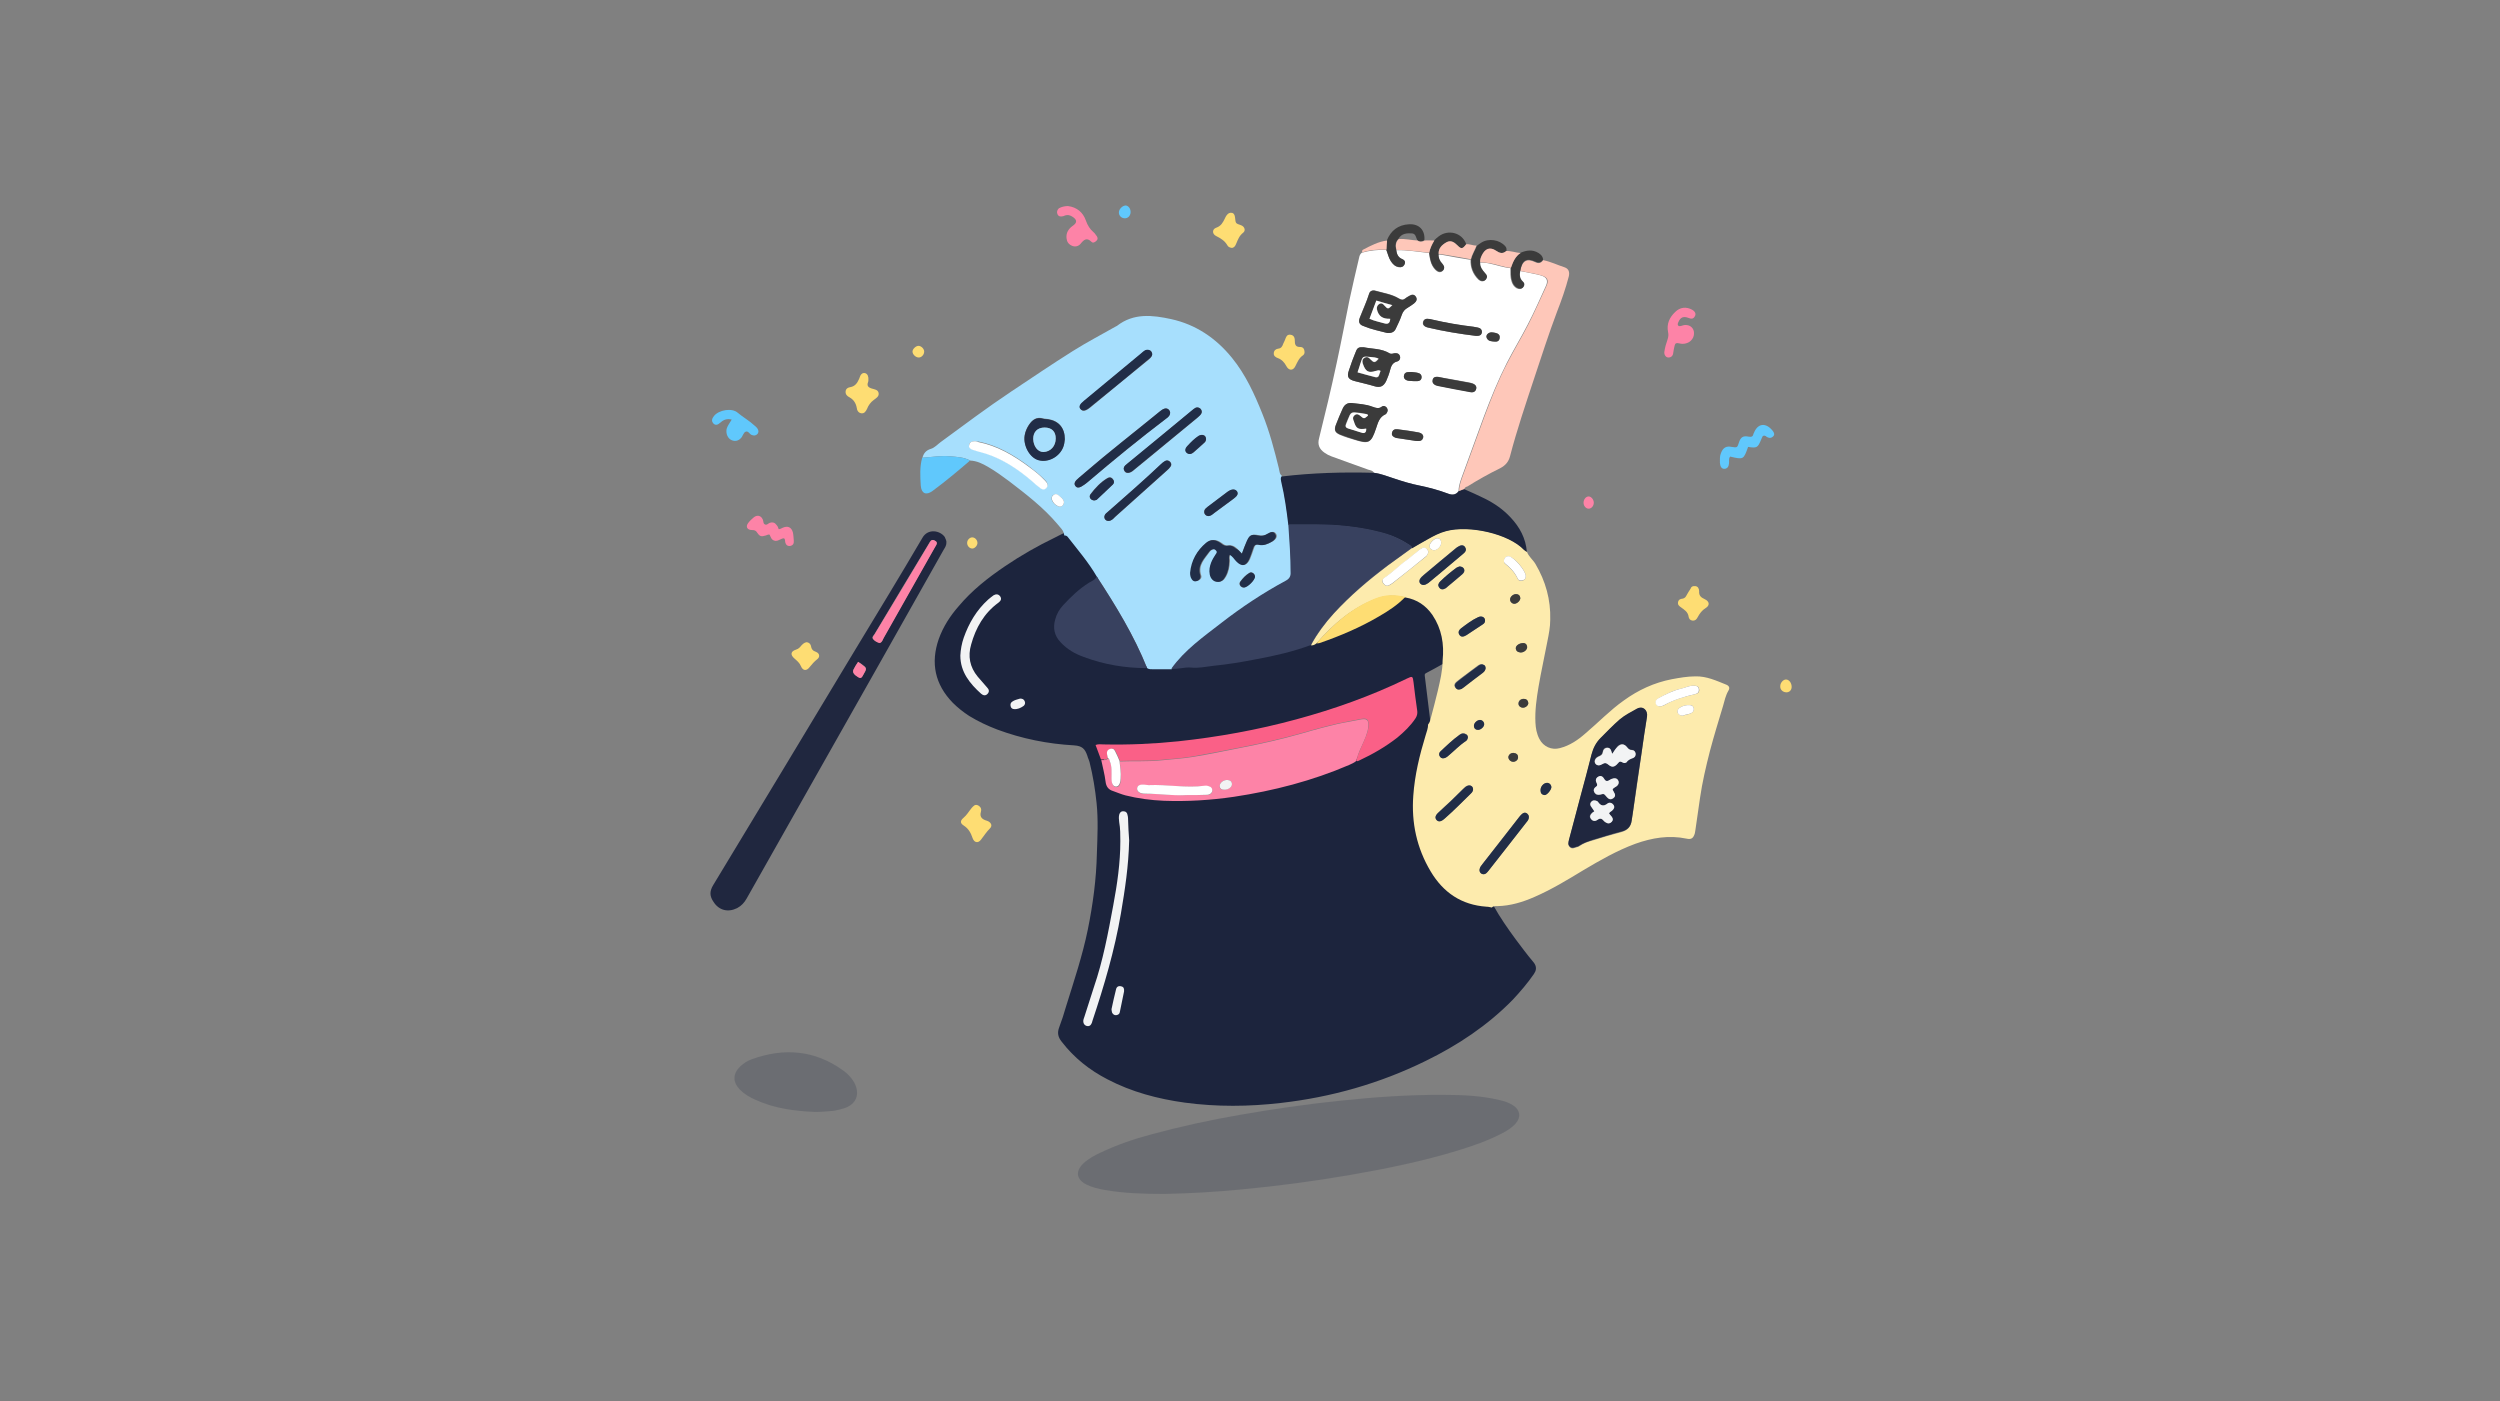
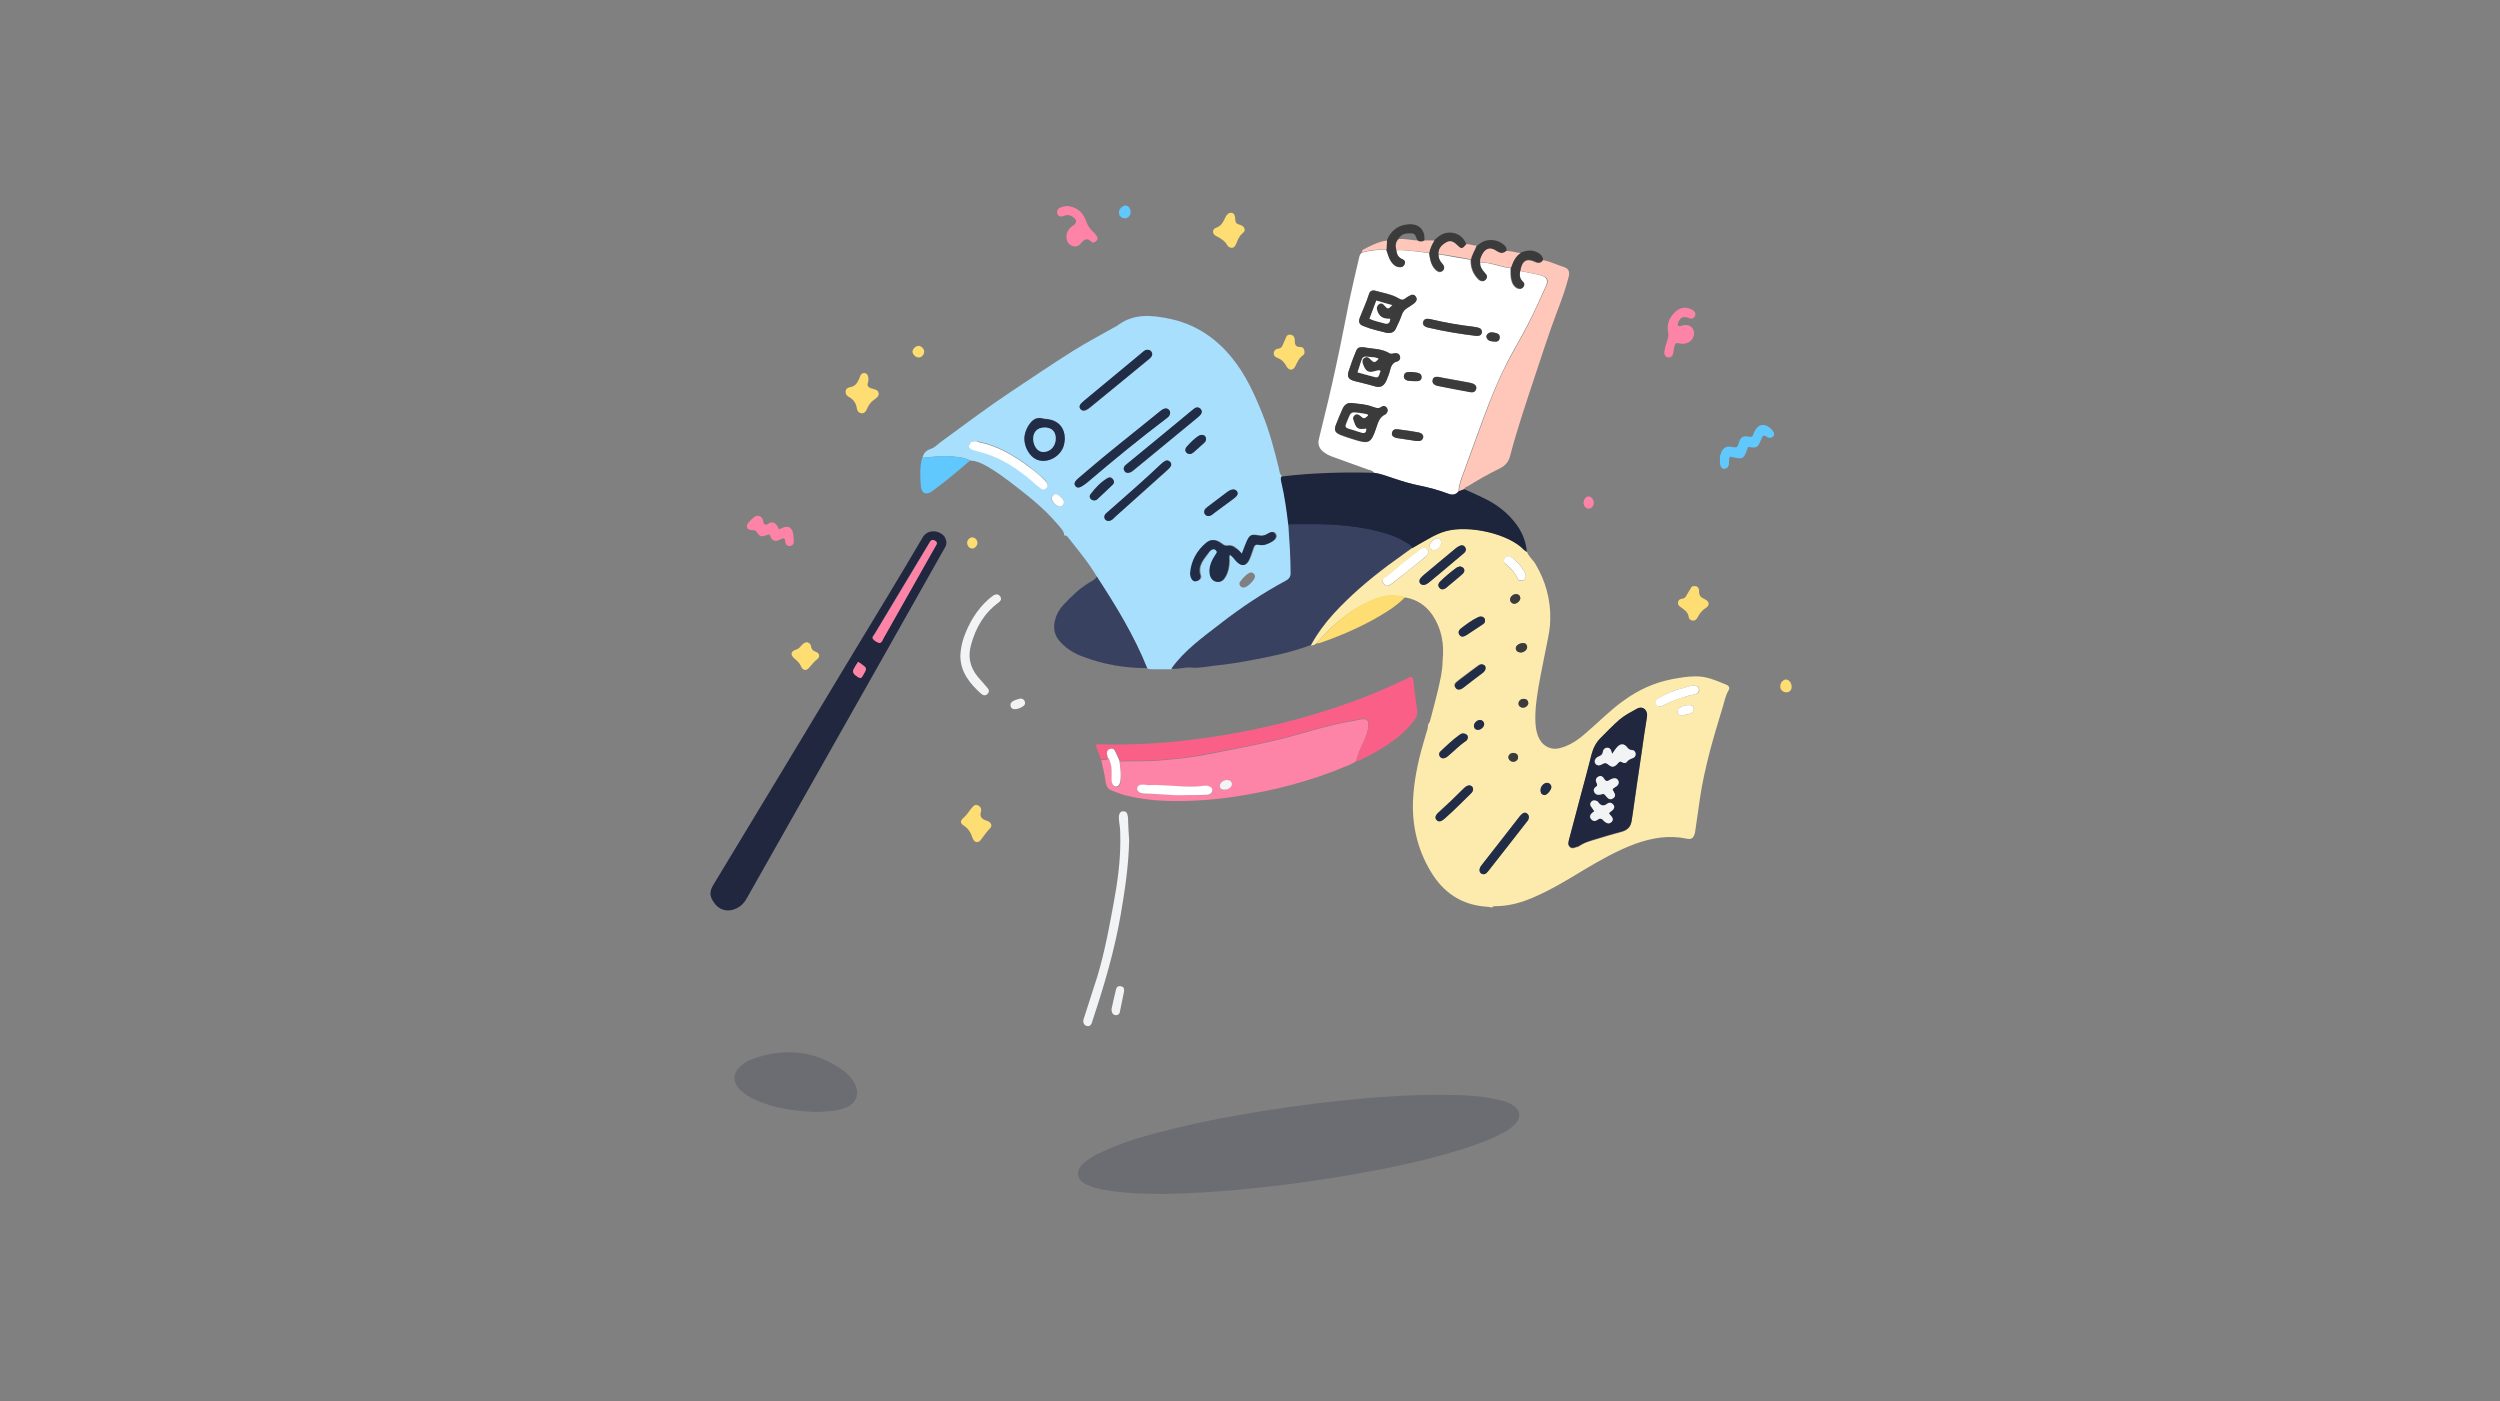
<svg xmlns="http://www.w3.org/2000/svg" width="1124px" height="630px" viewBox="0 0 1124 630" version="1.1">
  <rect x="0" y="0" width="1124" height="630" fill="#808080" stroke="none" />
  <title>Illustration/Blog/Automation Hacks</title>
  <desc>Created with Sketch.</desc>
  <g id="Illustration/Blog/Automation-Hacks" stroke="none" stroke-width="1" fill="none" fill-rule="evenodd">
    <g id="Automation-Hacks" transform="translate(319, 92)" fill-rule="nonzero">
      <g id="Group">
-         <path d="M351.488,315.904 C354.432,321.152 357.888,326.144 361.472,331.008 C364.16,334.592 366.72,338.048 369.536,341.376 C370.688,342.784 370.56,343.936 369.664,345.216 C366.848,349.312 363.648,353.024 360.32,356.608 C349.056,368.128 335.744,376.96 321.28,384 C300.928,393.984 279.296,400.128 256.768,402.688 C242.432,404.352 228.224,404.48 213.888,402.56 C201.856,400.896 190.208,397.824 179.456,392.192 C171.52,388.096 164.736,382.72 159.232,375.552 C157.824,373.76 157.568,372.352 158.336,370.304 C159.488,367.232 160.512,364.16 161.408,360.96 C164.992,349.44 168.832,338.048 171.264,326.144 C173.568,314.752 175.104,303.36 175.36,291.712 C175.616,284.16 176,276.608 175.232,269.056 C174.592,262.784 173.568,256.512 172.032,250.368 C171.776,249.344 171.264,248.448 171.008,247.424 C169.856,243.968 168.192,242.176 163.968,241.92 C152.32,241.28 140.8,238.976 129.792,234.88 C125.44,233.216 121.344,231.296 117.376,228.864 C114.816,227.2 112.384,225.28 110.208,223.104 C102.528,215.168 100.608,206.08 104.192,195.712 C106.112,190.336 109.184,185.6 112.896,181.376 C118.784,174.336 125.952,168.704 133.504,163.584 C140.672,158.72 148.096,154.496 155.776,150.784 C156.928,150.144 158.08,149.632 159.36,148.992 C160,148.992 160.512,149.12 160.896,149.632 C165.504,155.392 170.24,161.024 173.952,167.424 C173.312,168.96 171.776,169.6 170.496,170.368 C166.144,173.056 162.432,176.64 158.976,180.352 C157.184,182.272 155.904,184.448 155.264,187.008 C154.24,190.848 154.88,194.176 157.696,197.12 C160.64,200.32 164.224,202.368 168.192,203.776 C177.28,207.104 186.88,208.64 196.608,208.768 C197.504,209.408 198.528,209.28 199.552,209.28 C202.24,209.28 204.928,209.28 207.616,209.28 C210.56,209.664 213.504,208.384 216.448,208.768 C219.776,209.152 223.104,208.384 226.432,208 C232.832,207.232 239.232,206.208 245.632,205.056 C253.952,203.392 262.272,201.6 270.336,198.656 C271.36,198.784 272.128,198.4 272.896,197.76 C273.408,197.76 273.92,197.76 274.432,197.632 C283.648,194.432 292.736,190.72 301.184,185.6 C305.408,183.04 309.504,180.48 312.96,176.896 C318.08,177.792 322.048,180.352 324.992,184.704 C329.216,190.976 330.368,197.888 329.6,205.184 C326.912,206.72 324.352,208.128 321.664,209.536 C320.64,210.048 320.256,210.816 320.384,211.968 C321.28,219.264 322.176,226.688 323.072,233.984 C323.072,235.776 322.432,237.44 321.92,238.976 C319.36,247.808 317.184,256.768 316.416,265.984 C315.52,278.144 317.952,289.664 324.224,300.032 C329.856,309.504 338.048,315.136 349.312,315.904 C349.952,315.52 350.72,315.776 351.488,315.904 Z M176.128,249.472 C176.768,252.672 177.536,255.872 178.048,259.072 C178.304,261.376 179.328,262.784 181.504,263.424 C183.296,264.064 185.088,264.832 187.008,265.344 C192.64,266.88 198.4,267.648 204.288,267.776 C214.784,268.16 225.28,267.52 235.776,265.984 C253.696,263.424 270.976,258.816 287.616,251.648 C288.768,251.136 289.792,250.624 290.816,249.856 C291.328,249.984 291.84,249.728 292.224,249.6 C298.24,246.656 304,243.456 309.248,239.36 C312.32,236.928 315.264,234.112 317.44,230.656 C318.08,229.632 318.336,228.736 318.208,227.456 C317.696,223.232 317.184,218.88 316.544,214.656 C316.16,211.712 316.16,211.584 313.472,212.864 C313.344,212.864 313.344,212.992 313.216,212.992 C297.344,220.672 280.832,226.56 263.808,231.168 C246.4,235.904 228.736,239.232 210.816,241.024 C199.68,242.176 188.416,242.688 177.152,242.432 C176,242.432 174.848,242.176 173.568,242.688 C174.464,245.12 175.232,247.296 176.128,249.472 Z M188.672,285.824 C188.544,283.136 188.288,279.552 188.032,275.968 C188.032,275.456 187.904,274.944 187.776,274.432 C187.52,273.536 187.008,273.024 186.112,272.896 C184.96,272.768 184.448,273.536 184.064,274.432 C183.808,275.584 183.936,276.736 184.064,277.76 C184.448,280.576 184.576,283.52 184.576,286.336 C184.576,296.064 183.168,305.664 181.376,315.264 C179.072,327.68 176.896,339.968 172.672,352 C171.136,356.352 169.856,360.704 168.448,365.184 C168.192,365.952 167.808,366.72 167.936,367.616 C168.064,368.512 168.576,369.152 169.472,369.408 C170.368,369.664 171.136,369.28 171.52,368.512 C171.776,368.128 171.904,367.616 172.032,367.104 C177.408,351.36 182.144,335.36 184.832,318.848 C186.752,307.968 188.416,297.344 188.672,285.824 Z M112.768,202.752 C112.896,210.176 117.12,215.296 122.112,220.032 C122.88,220.8 124.032,220.928 124.928,220.16 C125.952,219.136 125.568,218.112 124.8,217.216 C123.264,215.68 121.856,214.016 120.576,212.352 C116.992,208 116.096,203.136 117.632,197.888 C119.808,190.336 123.52,183.68 129.92,179.072 C130.944,178.304 131.584,177.408 130.688,176.256 C129.92,175.104 128.768,174.976 127.744,175.744 C126.848,176.256 126.08,176.896 125.312,177.664 C120.064,182.4 116.736,188.288 114.304,194.816 C113.28,197.376 112.896,200.064 112.768,202.752 Z M186.368,353.792 C186.368,352.64 186.112,351.744 185.088,351.488 C183.936,351.104 183.04,351.744 182.656,352.768 C181.888,355.712 181.248,358.784 180.608,361.728 C180.48,362.24 180.608,362.752 180.864,363.264 C181.248,364.16 181.888,364.544 182.784,364.416 C183.552,364.416 184.192,363.904 184.32,363.136 C185.088,359.936 185.728,356.736 186.368,353.792 Z M139.648,222.08 C138.368,222.464 137.088,222.72 135.936,223.488 C135.168,224 135.04,224.768 135.296,225.664 C135.552,226.432 136.064,226.816 136.832,226.816 C138.368,226.816 139.776,226.304 141.056,225.408 C141.696,224.896 141.952,224.128 141.568,223.232 C141.312,222.336 140.544,222.08 139.648,222.08 Z" id="Shape" stroke="#1C243D" stroke-width="2.4" fill="#1C243D" />
        <path d="M207.744,208.896 C205.056,208.896 202.368,208.896 199.68,208.896 C198.656,208.896 197.632,209.024 196.736,208.384 C190.848,193.664 182.656,180.352 174.08,167.168 C170.368,160.768 165.504,155.136 161.024,149.376 C160.64,148.864 160,148.736 159.488,148.736 C159.36,146.432 157.568,145.152 156.416,143.616 C150.144,136.192 142.464,130.304 134.784,124.416 C131.712,122.112 128.512,119.808 125.184,117.888 C122.752,116.48 120.192,115.2 117.248,115.072 C114.432,113.536 111.232,113.408 108.16,113.152 C103.936,112.768 99.84,113.536 95.744,113.792 C96.256,111.744 97.408,110.464 99.456,109.824 C101.248,109.312 102.528,107.776 103.936,106.752 C114.432,99.072 124.8,91.264 135.552,84.096 C144.768,77.952 153.856,71.808 163.2,65.92 C169.472,61.952 176.128,58.496 182.656,54.784 C182.784,54.656 183.04,54.656 183.168,54.528 C190.72,48.64 199.168,49.664 207.488,51.456 C218.624,53.888 227.712,60.032 234.88,68.864 C241.024,76.416 244.992,85.12 248.576,94.08 C251.776,102.016 253.952,110.336 256,118.656 C256.256,119.808 256.256,121.216 257.408,121.984 C256.768,122.752 257.024,123.52 257.28,124.288 C258.688,130.688 259.584,137.216 260.48,143.744 C260.992,150.912 261.376,158.208 261.632,165.376 C261.632,167.296 261.12,168.32 259.456,169.216 C249.344,174.72 239.616,181.12 230.528,188.16 C222.208,194.56 213.888,200.448 207.744,208.896 Z M239.36,156.928 C238.336,155.776 237.696,155.136 237.056,154.496 C236.032,153.6 234.88,152.96 233.472,153.216 C232.192,153.472 231.424,152.96 230.4,152.192 C227.968,150.4 225.792,150.272 223.616,151.936 C219.392,155.392 216.96,159.872 216.448,165.376 C216.32,166.4 216.448,167.424 217.216,168.32 C217.984,169.216 219.008,169.344 219.904,168.96 C220.8,168.576 221.44,167.68 221.056,166.656 C219.52,161.92 222.848,159.104 225.152,155.776 C225.408,155.52 225.792,155.264 226.176,155.008 C226.944,154.624 227.584,154.88 228.096,155.392 C228.608,156.032 228.352,156.544 227.968,157.056 C227.072,158.208 226.432,159.488 225.92,160.768 C225.28,162.56 224.896,164.352 225.28,166.144 C225.664,168.064 226.944,169.344 228.48,169.472 C230.272,169.728 231.424,168.704 232.192,167.296 C233.472,165.12 233.856,162.688 233.984,160.256 C233.984,159.36 233.6,158.336 234.24,157.312 C235.648,158.08 236.288,159.232 237.184,160.256 C239.616,162.816 241.664,162.432 243.072,159.232 C243.712,157.696 244.224,156.16 244.736,154.624 C245.12,153.344 245.632,152.448 247.296,152.832 C249.344,153.344 251.392,152.448 253.184,151.424 C254.848,150.4 255.488,149.12 254.72,147.968 C254.08,146.944 252.928,146.816 251.264,147.84 C249.856,148.736 248.576,148.992 246.912,148.608 C243.84,147.968 242.944,148.48 241.792,151.424 C240.64,153.216 240.128,154.752 239.36,156.928 Z M207.104,93.568 C206.976,92.16 205.696,91.264 204.416,91.776 C203.648,92.032 203.008,92.544 202.368,93.056 C191.104,102.272 179.584,111.104 168.704,120.576 C167.808,121.344 166.912,121.984 166.144,122.752 C164.224,124.288 163.712,125.44 164.48,126.464 C165.248,127.616 166.528,127.36 168.448,125.952 C168.96,125.568 169.6,125.056 170.112,124.672 C181.76,114.816 193.408,105.216 205.568,96 C206.464,95.36 207.104,94.592 207.104,93.568 Z M159.744,105.472 C159.744,100.352 157.056,97.152 152.192,96.384 C151.424,96.256 150.784,96.256 150.016,96.128 C147.072,95.232 145.152,96.64 143.616,98.944 C142.592,100.352 141.952,102.016 141.696,103.68 C140.928,108.288 144,113.664 147.968,114.816 C152.32,115.968 157.184,113.408 158.976,109.056 C159.488,107.904 159.616,106.624 159.744,105.472 Z M221.312,93.056 C221.184,91.648 219.904,90.88 218.624,91.392 C217.984,91.648 217.472,92.16 216.832,92.672 C207.104,100.608 197.376,108.672 187.776,116.608 C187.52,116.864 187.136,117.12 186.88,117.376 C186.112,118.144 186.112,119.04 186.624,119.936 C187.136,120.704 188.032,120.832 188.8,120.576 C189.824,120.32 190.592,119.552 191.36,118.912 C195.968,115.2 200.576,111.36 205.056,107.648 C209.92,103.68 214.656,99.712 219.52,95.744 C220.288,94.848 221.312,94.208 221.312,93.056 Z M199.04,67.2 C198.912,65.664 197.504,64.896 196.096,65.536 C195.328,65.92 194.56,66.56 193.92,67.2 C185.472,74.24 176.896,81.28 168.448,88.32 C166.528,89.856 166.016,91.008 166.912,92.032 C167.808,93.056 169.088,92.928 171.008,91.392 C179.968,83.968 188.928,76.544 198.016,69.248 C198.528,68.608 199.04,67.968 199.04,67.2 Z M179.328,142.208 C180.736,142.208 181.504,141.184 182.4,140.416 C190.208,133.504 197.888,126.464 205.696,119.552 C206.336,119.04 206.848,118.4 207.36,117.76 C207.872,116.992 207.744,116.224 207.104,115.584 C206.464,114.944 205.696,114.816 204.8,115.328 C204.16,115.712 203.648,116.224 203.136,116.608 C195.328,123.904 187.136,130.944 179.2,138.112 C178.688,138.624 178.048,139.008 177.792,139.648 C177.152,140.928 177.92,142.208 179.328,142.208 Z M119.424,106.368 C117.888,106.368 116.992,106.88 116.736,107.904 C116.48,108.928 117.376,109.568 118.144,109.952 C118.784,110.208 119.424,110.464 120.192,110.592 C121.6,110.976 123.008,111.232 124.288,111.744 C132.096,114.304 138.752,118.784 144.896,124.032 C146.176,125.184 147.584,126.336 148.864,127.36 C149.632,128 150.656,128 151.424,127.232 C152.192,126.464 152.064,125.568 151.552,124.672 C151.168,124.16 150.784,123.776 150.272,123.264 C148.096,121.088 145.664,119.296 143.232,117.376 C136.448,112.384 129.28,108.16 120.832,106.496 C120.192,106.624 119.68,106.496 119.424,106.368 Z M224.256,140.032 C225.28,140.032 226.048,139.264 226.816,138.752 C229.76,136.576 232.704,134.4 235.648,132.224 C237.312,131.072 237.696,130.048 237.056,129.024 C236.416,128 235.136,127.872 233.472,128.768 C233.088,129.024 232.576,129.28 232.192,129.664 C229.376,131.712 226.688,133.888 223.872,135.936 C223.36,136.32 222.72,136.704 222.464,137.472 C222.08,138.624 222.848,140.032 224.256,140.032 Z M173.184,132.992 C173.44,132.864 173.824,132.864 174.08,132.608 C176.512,130.304 179.072,128 181.376,125.696 C182.016,125.056 182.016,124.16 181.376,123.392 C180.736,122.496 179.712,122.368 178.944,122.88 C175.872,124.672 173.312,127.36 171.264,130.176 C170.368,131.456 171.392,132.992 173.184,132.992 Z M223.232,105.216 C223.104,103.68 221.568,103.04 220.032,103.936 C218.112,105.088 216.576,106.752 215.04,108.416 C213.888,109.696 213.76,110.848 214.656,111.616 C215.68,112.512 216.704,112.128 217.728,111.36 C219.392,109.824 221.056,108.416 222.72,106.88 C223.104,106.368 223.36,105.856 223.232,105.216 Z M245.248,167.168 C245.248,165.888 243.712,164.864 242.56,165.632 C241.024,166.528 239.744,167.936 238.592,169.472 C237.696,170.624 238.72,172.288 240.256,172.16 C241.92,172.032 245.248,168.704 245.248,167.168 Z M159.36,133.76 C159.232,132.352 157.824,131.456 156.672,130.56 C156.032,130.048 155.136,130.176 154.368,130.688 C153.728,131.328 153.6,132.224 153.984,132.992 C154.496,134.144 155.392,135.04 156.544,135.552 C157.952,136.192 159.232,135.424 159.36,133.76 Z" id="Shape" fill="#A7DFFD" />
        <path d="M272.896,197.248 C272.128,197.888 271.36,198.272 270.336,198.144 C273.28,192.896 276.736,188.16 280.704,183.808 C288,175.872 296.192,168.96 304.768,162.432 C308.48,159.744 312.192,157.056 315.904,154.368 C318.208,153.088 320.512,151.808 322.816,150.4 C325.504,148.864 328.192,147.456 331.136,146.688 C341.504,143.872 359.296,147.84 366.208,155.136 C366.592,155.52 366.976,155.648 367.488,156.032 C368.256,158.208 370.176,159.616 371.328,161.536 C375.936,169.344 378.24,177.664 377.984,186.624 C377.984,189.952 377.344,193.152 376.704,196.352 C375.424,203.136 373.888,209.92 372.736,216.704 C371.84,222.08 371.072,227.328 371.328,232.832 C371.456,235.392 371.84,237.824 373.12,240.256 C374.912,243.712 378.624,245.376 382.336,244.352 C386.816,243.2 390.528,240.64 393.856,237.696 C399.616,232.832 404.864,227.328 411.008,222.976 C417.536,218.24 424.704,214.912 432.64,213.376 C436.096,212.736 439.68,212.096 443.264,212.096 C448.256,211.968 452.608,214.016 457.088,215.808 C458.368,216.32 458.88,217.216 458.112,218.496 C456.832,220.672 456.32,223.104 455.68,225.408 C453.632,232.192 451.584,238.848 449.792,245.632 C448,252.672 446.336,259.712 445.312,266.88 C444.544,271.616 444.032,276.352 443.264,281.088 C443.136,281.6 443.136,282.112 443.008,282.624 C442.368,284.8 441.472,285.568 439.296,285.056 C431.36,283.392 423.808,284.672 416.256,287.36 C407.936,290.432 400.384,294.784 392.832,299.264 C385.664,303.616 378.496,307.968 370.816,311.296 C365.568,313.6 360.064,315.264 354.304,315.392 C353.408,315.392 352.384,315.264 351.744,316.032 C350.976,315.904 350.208,315.648 349.312,315.648 C338.048,314.88 329.856,309.248 324.224,299.776 C317.952,289.28 315.52,277.888 316.416,265.728 C317.056,256.512 319.232,247.552 321.92,238.72 C322.432,237.056 323.072,235.392 323.072,233.728 C323.584,233.088 323.968,232.32 324.096,231.552 C325.248,227.2 326.4,222.976 327.424,218.624 C328.448,214.144 329.6,209.536 329.6,204.928 C330.368,197.632 329.216,190.72 324.992,184.448 C322.048,180.224 318.08,177.536 312.96,176.64 C308.352,175.488 303.872,175.488 299.52,177.28 C288.768,181.376 280.32,188.672 272.896,197.248 Z M421.504,230.144 C421.888,227.456 419.84,225.152 417.024,226.816 C414.336,228.352 411.648,229.632 409.216,231.68 C406.144,234.24 403.456,237.184 400.64,240 C398.592,242.048 397.312,244.48 396.544,247.424 C395.008,253.824 393.216,260.096 391.552,266.368 C389.888,272.768 388.096,279.168 386.432,285.696 C386.176,286.848 385.792,287.872 386.816,288.896 C387.84,289.92 388.992,289.152 390.016,288.896 C390.4,288.768 390.784,288.64 391.168,288.384 C392.832,287.232 394.752,286.464 396.8,285.952 C401.152,284.544 405.632,283.264 409.984,282.112 C412.672,281.344 414.208,279.808 414.592,277.12 C414.72,275.968 414.976,274.944 415.104,273.792 C416.384,264.704 417.792,255.616 419.072,246.528 C419.84,240.896 420.608,235.52 421.504,230.144 Z M348.032,301.056 C349.056,300.928 349.568,300.288 350.208,299.52 C355.84,292.224 361.472,285.056 367.232,277.76 C367.488,277.376 367.872,276.992 368.128,276.48 C368.512,275.584 368.64,274.688 367.744,273.92 C366.72,273.024 365.824,273.408 365.056,274.176 C364.672,274.56 364.416,274.944 364.032,275.328 C358.528,282.368 353.024,289.28 347.648,296.32 C347.136,297.088 346.496,297.728 346.24,298.752 C345.984,300.032 346.752,301.056 348.032,301.056 Z M320.896,171.008 C321.792,171.136 322.432,170.624 323.072,170.112 C324.608,168.832 326.016,167.68 327.552,166.4 C331.264,163.2 335.104,160.128 338.816,156.928 C339.712,156.16 340.352,155.264 339.584,153.984 C338.944,152.96 337.792,152.832 336.384,153.856 C336.128,153.984 335.872,154.24 335.616,154.368 C330.752,158.464 325.888,162.432 321.024,166.528 C320.384,167.04 319.744,167.68 319.36,168.32 C318.72,169.6 319.488,170.88 320.896,171.008 Z M323.2,156.288 C323.2,155.648 322.816,155.136 322.304,154.752 C321.152,153.856 320.128,154.496 319.232,155.264 C317.312,156.672 315.52,158.464 313.472,159.872 C310.016,162.432 307.072,165.504 303.488,167.808 C302.592,168.448 302.08,169.344 302.976,170.368 C303.616,171.264 304.512,171.648 305.664,171.136 C306.048,170.88 306.56,170.624 306.944,170.368 C312.064,166.272 317.056,162.304 322.176,158.208 C322.688,157.696 322.944,156.928 323.2,156.288 Z M343.296,262.912 C343.296,261.632 342.272,260.864 340.992,261.12 C340.096,261.376 339.456,262.016 338.816,262.656 C335.232,266.24 331.648,269.696 327.936,273.024 C326.272,274.56 326.016,275.712 326.912,276.608 C327.808,277.632 328.832,277.376 330.624,275.84 C334.592,272.384 338.304,268.544 342.144,264.832 C342.656,264.32 343.296,263.808 343.296,262.912 Z M442.368,216.32 C440.448,216.192 438.784,217.216 436.992,217.6 C433.28,218.368 429.952,220.16 426.624,221.952 C425.6,222.592 425.216,223.36 425.6,224.512 C425.984,225.536 426.88,225.664 427.904,225.536 C428.416,225.408 428.928,225.28 429.312,225.024 C433.664,222.464 438.528,221.184 443.392,220.032 C444.544,219.776 445.184,219.008 444.928,217.856 C444.8,216.704 444.032,216.32 443.008,216.32 C442.752,216.32 442.496,216.32 442.368,216.32 Z M348.928,208.512 C348.928,207.744 348.672,207.104 347.904,206.848 C347.136,206.464 346.368,206.592 345.6,207.104 C342.912,209.152 340.224,211.072 337.536,213.12 C336.896,213.632 336.256,214.144 335.616,214.656 C334.848,215.424 334.592,216.192 335.232,217.088 C335.872,218.112 336.896,218.112 337.92,217.6 C338.176,217.472 338.432,217.344 338.688,217.088 C341.632,214.912 344.576,212.608 347.392,210.432 C348.288,210.048 348.8,209.408 348.928,208.512 Z M340.992,239.36 C340.864,238.976 340.736,238.336 340.224,238.08 C339.2,237.44 338.176,237.568 337.408,238.208 C334.208,240.512 331.52,243.2 328.704,245.76 C327.936,246.4 327.808,247.424 328.576,248.192 C329.216,249.088 330.112,249.088 331.008,248.576 C331.52,248.32 331.904,248.064 332.288,247.68 C334.848,245.376 337.28,242.944 340.224,241.024 C340.608,240.768 340.864,240.256 340.992,239.36 Z M337.152,162.688 C336.896,162.816 336.384,162.944 336,163.2 C333.312,165.12 330.88,167.168 328.576,169.472 C327.808,170.24 327.424,171.264 328.192,172.16 C329.088,173.312 330.112,173.056 331.136,172.416 C331.52,172.16 331.776,171.904 332.032,171.648 C333.952,170.112 335.744,168.448 337.664,166.912 C338.176,166.4 338.816,166.016 339.2,165.376 C339.84,164.096 338.944,162.688 337.152,162.688 Z M348.672,187.136 C348.8,185.6 347.264,184.704 345.6,185.472 C342.784,186.752 340.352,188.672 337.92,190.464 C336.896,191.232 336.384,192.128 337.152,193.408 C337.792,194.432 338.944,194.56 340.352,193.536 C342.784,192 345.088,190.336 347.52,188.8 C348.16,188.416 348.672,187.904 348.672,187.136 Z M366.976,166.912 C366.848,164.352 361.984,158.72 359.552,158.208 C358.656,157.952 357.888,158.336 357.504,159.104 C357.12,159.872 356.992,160.768 357.632,161.408 C360.064,163.328 362.112,165.504 363.392,168.32 C363.904,169.344 364.928,169.216 365.824,168.96 C366.72,168.576 366.976,167.808 366.976,166.912 Z M437.632,229.76 C438.912,229.248 440.448,229.248 441.6,228.48 C442.368,227.968 442.624,227.328 442.496,226.432 C442.368,225.536 441.728,225.024 440.832,225.024 C439.168,224.896 437.632,225.28 436.224,226.176 C435.456,226.688 434.944,227.584 435.328,228.48 C435.712,229.376 436.608,229.76 437.632,229.76 Z M376.576,259.968 C375.04,259.968 373.632,261.632 373.632,263.296 C373.632,264.448 374.144,265.216 375.424,265.344 C376.448,265.472 378.368,263.168 378.496,261.888 C378.496,260.864 377.6,259.968 376.576,259.968 Z M328.96,152.064 C328.96,150.784 328.32,150.016 327.168,150.016 C325.76,150.016 323.456,152.32 323.712,153.728 C323.84,154.752 324.608,155.264 325.632,155.392 C327.04,155.52 328.96,153.6 328.96,152.064 Z M365.952,197.12 C364.032,197.12 362.496,198.272 362.496,199.424 C362.496,200.704 363.392,201.216 364.544,201.344 C366.08,201.472 367.616,200.192 367.616,198.912 C367.616,197.76 366.848,197.12 365.952,197.12 Z M346.368,231.68 C344.96,231.68 343.552,233.216 343.68,234.496 C343.808,235.648 344.448,236.16 345.6,236.16 C346.88,236.16 348.288,234.752 348.288,233.6 C348.288,232.576 347.392,231.68 346.368,231.68 Z M364.544,176.896 C364.416,175.872 363.776,175.232 362.624,175.104 C361.344,175.104 359.936,176.256 359.936,177.536 C359.936,178.56 360.832,179.456 361.856,179.456 C363.008,179.456 364.416,178.048 364.544,176.896 Z M361.344,250.496 C362.496,250.496 363.648,249.6 363.52,248.448 C363.52,247.168 362.752,246.656 361.6,246.528 C360.32,246.4 359.296,247.296 359.168,248.32 C359.04,249.344 360.064,250.496 361.344,250.496 Z M368.128,224.128 C368,222.976 367.36,222.336 366.08,222.208 C364.8,222.08 363.776,222.976 363.648,224.128 C363.52,225.28 364.544,226.176 365.696,226.176 C366.976,226.048 368,225.152 368.128,224.128 Z" id="Shape" fill="#FDEBAD" />
        <path d="M298.752,120.576 C298.24,119.552 297.088,119.424 296.192,119.168 C290.56,117.12 285.056,115.2 279.552,113.152 C278.528,112.768 277.504,112.256 276.608,111.616 C274.176,109.952 273.28,107.904 274.048,105.088 C276.864,93.824 279.552,82.56 281.984,71.168 C284.032,61.696 285.824,52.224 287.744,42.752 C289.152,36.352 290.56,30.08 292.096,23.68 C292.224,22.912 292.608,22.144 293.248,21.632 C296.832,20.608 300.544,20.224 304.256,20.352 C305.024,22.016 305.28,23.808 306.304,25.472 C307.2,26.752 308.224,27.904 309.888,28.16 C311.04,28.288 311.936,28.032 312.448,27.008 C312.96,25.856 312.448,24.96 311.424,24.576 C309.504,23.808 308.992,22.272 308.736,20.48 C313.728,20.352 318.592,21.248 323.456,21.76 C323.84,24.448 324.224,27.136 326.272,29.312 C327.168,30.208 328.32,30.848 329.472,29.952 C330.752,28.928 330.24,27.904 329.344,26.752 C328.192,25.472 327.552,24.064 327.68,22.4 C328.32,22.528 329.088,22.528 329.728,22.656 C333.824,23.424 338.048,24.192 342.144,24.832 C342.016,28.288 343.168,31.232 345.6,33.664 C346.752,34.688 348.032,34.816 348.8,33.792 C349.696,32.64 349.312,31.744 348.416,30.848 C347.136,29.44 346.112,28.032 346.24,25.984 C347.776,26.112 349.184,26.112 350.72,26.496 C353.92,27.136 356.864,28.288 360.064,28.544 C360.064,30.592 359.936,32.64 360.576,34.56 C360.96,35.84 361.728,36.992 362.88,37.632 C363.904,38.144 364.8,38.144 365.696,37.248 C366.336,36.352 366.208,35.456 365.44,34.816 C363.904,33.408 363.904,31.616 364.288,29.824 C365.44,30.08 366.464,30.208 367.616,30.464 C369.664,30.976 371.84,31.232 373.888,31.872 C376.448,32.64 377.088,34.176 376.064,36.48 C373.376,42.368 370.816,48.256 367.872,53.888 C364.928,59.648 361.472,65.28 358.528,71.04 C354.56,78.848 351.232,87.04 348.16,95.232 C345.088,103.808 341.888,112.256 338.816,120.832 C337.92,123.392 336.768,125.952 336.768,128.768 C335.488,130.56 333.824,130.688 331.904,129.92 C327.808,128.384 323.584,127.232 319.232,126.336 C315.264,125.568 311.552,124.416 307.712,123.136 C304.896,122.24 301.952,120.96 298.752,120.576 Z M304.768,57.728 C306.944,57.856 307.968,56.96 308.608,55.552 C309.504,53.632 310.4,51.712 311.168,49.664 C311.68,48.128 312.576,46.976 313.984,46.208 C315.008,45.696 315.904,45.056 316.8,44.288 C317.824,43.52 318.336,42.496 317.568,41.344 C316.8,40.192 315.648,40.32 314.624,40.96 C313.984,41.344 313.344,41.728 312.832,42.112 C311.808,43.008 311.04,42.88 309.888,42.112 C306.688,40.192 302.976,39.68 299.392,38.656 C298.24,38.272 296.96,38.784 296.576,39.936 C295.424,43.648 293.76,47.104 292.352,50.816 C291.712,52.48 292.096,53.632 293.76,54.4 C297.6,56.192 301.44,56.832 304.768,57.728 Z M294.144,64.128 C291.968,64 291.328,64.384 290.56,66.176 C289.408,68.864 288.512,71.68 287.488,74.496 C286.464,77.44 287.232,78.592 290.176,79.36 C293.12,80.128 296.064,80.768 299.008,81.664 C301.568,82.432 303.104,81.664 304.256,79.232 C304.896,77.824 305.536,76.16 305.92,74.624 C306.432,72.704 306.944,71.168 309.12,70.528 C310.144,70.272 310.784,69.248 310.4,68.096 C310.016,66.944 309.12,66.688 307.968,66.816 C307.2,66.944 306.432,67.328 305.664,66.816 C302.08,64.64 297.856,64.896 294.144,64.128 Z M288.896,89.216 C286.72,88.96 285.312,90.112 284.544,91.904 C283.52,94.208 282.496,96.64 281.6,98.944 C280.704,101.376 281.088,102.528 283.52,103.552 C285.568,104.448 287.744,105.088 289.92,105.728 C296.448,107.776 297.344,107.264 299.52,100.864 C300.416,98.304 301.056,95.488 303.872,94.336 C304,94.208 304.128,94.08 304.256,93.952 C304.896,93.184 305.024,92.288 304.384,91.392 C303.872,90.624 302.976,90.368 302.208,90.88 C300.672,92.032 299.264,91.392 297.728,90.88 C295.04,89.728 291.968,89.6 288.896,89.216 Z M344.576,59.008 C344.576,59.008 344.96,59.008 345.216,59.008 C346.24,59.008 347.008,58.496 347.136,57.472 C347.264,56.32 346.624,55.552 345.472,55.296 C344.832,55.168 344.064,55.04 343.424,54.912 C337.28,54.272 331.136,53.12 324.992,51.712 C324.224,51.584 323.328,51.328 322.56,51.328 C321.664,51.328 321.024,51.84 320.768,52.736 C320.512,53.632 320.896,54.4 321.664,54.784 C322.048,55.04 322.56,55.168 323.072,55.296 C330.24,56.96 337.28,58.112 344.576,59.008 Z M327.552,77.44 C326.144,77.312 325.376,77.696 325.12,78.72 C324.864,79.744 325.376,80.512 326.272,81.024 C326.656,81.28 327.04,81.408 327.424,81.408 C332.288,82.304 337.28,83.328 342.144,84.224 C343.424,84.48 344.448,83.968 344.704,82.688 C344.96,81.536 344.192,80.768 343.168,80.384 C342.528,80.128 341.76,80 341.12,79.872 C338.304,79.36 335.488,78.848 332.672,78.336 C330.752,78.08 328.96,77.696 327.552,77.44 Z M317.568,106.24 C319.232,106.368 320.384,106.24 320.896,104.832 C321.152,103.68 320.384,102.784 318.72,102.4 C315.648,101.76 312.448,101.376 309.376,100.992 C308.096,100.864 307.072,101.248 306.944,102.656 C306.816,103.936 307.584,104.448 308.608,104.832 C308.736,104.96 308.992,104.96 309.248,104.96 C312.064,105.472 315.008,105.856 317.568,106.24 Z M315.904,75.264 C315.264,75.264 315.008,75.264 314.88,75.264 C313.6,75.264 312.32,75.392 312.192,77.056 C312.064,78.208 312.96,79.104 314.624,79.232 C315.776,79.36 317.056,79.36 318.208,79.36 C319.232,79.36 320,78.848 320.128,77.824 C320.256,76.672 319.616,75.904 318.464,75.648 C317.568,75.392 316.544,75.392 315.904,75.264 Z M352.896,61.568 C354.176,61.696 355.2,61.312 355.328,59.904 C355.456,58.752 354.688,57.984 353.664,57.728 C352.384,57.472 351.104,56.96 349.952,58.112 C349.44,58.624 349.184,59.264 349.568,60.032 C350.208,61.568 351.488,61.44 352.896,61.568 Z" id="Shape" fill="#FFFFFF" />
        <path d="M204.544,444.8 C195.584,444.8 186.496,444.544 177.664,443.008 C174.848,442.496 172.032,441.856 169.472,440.576 C164.864,438.272 164.352,434.56 168.192,430.976 C170.368,428.928 173.056,427.52 175.744,426.24 C183.04,422.784 190.72,420.096 198.528,418.048 C211.712,414.464 225.152,411.52 238.592,409.216 C253.312,406.656 268.032,404.48 282.88,402.944 C298.624,401.28 314.496,400.128 330.368,400.256 C338.688,400.256 347.008,400.64 355.072,402.56 C357.248,403.072 359.424,403.712 361.344,404.992 C364.544,407.168 364.928,410.24 362.496,413.056 C360.704,415.104 358.4,416.512 356.096,417.664 C349.952,420.864 343.296,423.168 336.64,425.216 C320.768,430.08 304.512,433.408 288.256,436.224 C272,439.04 255.744,441.216 239.36,442.752 C227.712,443.904 216.192,444.544 204.544,444.8 Z" id="Path" fill="#1D253D" opacity="0.2" />
        <path d="M106.496,151.936 C106.496,153.472 105.728,154.368 105.216,155.264 C95.104,173.312 84.864,191.232 74.752,209.28 C55.424,243.584 35.968,277.76 16.64,312.064 C15.616,313.856 14.336,315.264 12.416,316.288 C8.32,318.336 4.224,317.312 1.792,313.472 C0.128,311.04 -0.128,308.864 1.664,305.92 C22.784,271.104 43.776,236.16 64.768,201.344 C75.136,184.192 85.632,167.04 95.744,149.76 C98.176,145.536 103.552,146.432 105.728,149.376 C106.112,150.272 106.624,151.168 106.496,151.936 Z M76.416,197.12 C77.568,196.864 77.824,195.712 78.208,194.816 C85.76,181.376 93.44,167.936 100.992,154.496 C101.248,153.984 101.632,153.472 101.888,152.96 C102.272,152.192 102.144,151.552 101.376,151.168 C100.608,150.656 99.84,150.528 99.2,151.424 C98.944,151.808 98.688,152.064 98.56,152.448 C90.368,166.016 82.176,179.584 74.112,193.152 C73.728,193.792 72.832,194.432 73.472,195.328 C74.24,196.224 75.392,196.736 76.416,197.12 Z M66.816,205.568 C66.048,206.848 65.28,207.872 64.768,208.896 C64.128,210.176 64.896,211.328 66.816,212.352 C68.224,213.248 68.608,212.224 69.12,211.328 C70.912,208.384 70.912,208.384 68.096,206.336 C67.712,206.208 67.328,205.952 66.816,205.568 Z" id="Shape" fill="#20273F" />
        <path d="M298.752,120.576 C301.952,120.96 304.896,122.24 307.84,123.136 C311.68,124.416 315.392,125.568 319.36,126.336 C323.712,127.232 327.936,128.384 332.032,129.92 C333.952,130.688 335.616,130.56 336.896,128.768 C337.664,128.512 338.432,128.256 339.2,127.872 C342.4,129.28 345.6,130.688 348.672,132.224 C353.024,134.4 356.864,137.088 360.192,140.672 C364.288,145.024 366.976,150.016 367.488,156.16 C367.104,155.904 366.592,155.648 366.208,155.264 C359.296,147.968 341.504,144 331.136,146.816 C328.192,147.584 325.504,148.992 322.816,150.528 C320.512,151.808 318.208,153.088 315.904,154.496 C315.648,153.856 315.264,153.472 314.752,153.216 C311.04,150.656 306.944,148.864 302.592,147.712 C292.608,145.024 282.496,144 272.128,144 C268.16,144 264.192,144 260.224,144 C259.456,137.472 258.56,130.944 257.024,124.544 C256.896,123.776 256.64,123.008 257.152,122.24 C271.104,120.576 284.928,120.192 298.752,120.576 Z" id="Path" fill="#1D253D" />
        <path d="M339.328,127.872 C338.56,128.128 337.792,128.384 337.024,128.768 C337.024,125.952 338.176,123.392 339.072,120.832 C342.144,112.256 345.344,103.808 348.416,95.232 C351.488,87.04 354.688,78.848 358.784,71.04 C361.728,65.28 365.184,59.648 368.128,53.888 C371.072,48.128 373.632,42.24 376.32,36.48 C377.472,34.048 376.704,32.64 374.144,31.872 C372.096,31.232 370.048,30.848 367.872,30.464 C366.72,30.208 365.696,30.08 364.544,29.824 C365.312,25.344 367.36,24.064 371.2,25.856 C372.736,26.624 373.888,26.368 374.784,24.96 C378.112,25.6 381.184,27.136 384.384,28.16 C386.304,28.8 386.816,30.336 386.304,32.384 C384.896,37.76 383.104,42.88 381.056,48.128 C377.344,57.984 374.144,67.968 370.816,77.952 C366.976,89.6 363.008,101.248 359.936,113.024 C359.296,115.584 357.888,117.248 355.456,118.528 C350.464,120.96 345.472,123.776 340.736,126.72 C340.224,126.848 339.584,127.104 339.328,127.872 Z" id="Path" fill="#FEC7B9" />
        <path d="M47.488,407.936 C38.4,407.552 29.312,406.4 20.864,402.56 C18.176,401.408 15.744,400 13.696,397.952 C10.368,394.496 10.368,390.784 13.824,387.456 C15.36,386.048 17.024,384.896 18.944,384.256 C33.408,379.008 47.232,380.032 60.032,389.248 C62.08,390.656 63.744,392.448 65.024,394.624 C67.84,399.872 66.048,404.48 60.544,406.272 C59.008,406.784 57.344,407.168 55.808,407.424 C52.992,407.68 50.304,407.936 47.488,407.936 Z" id="Path" fill="#1D253D" opacity="0.2" />
        <path d="M95.616,113.792 C99.712,113.536 103.936,112.768 108.032,113.152 C111.104,113.408 114.304,113.536 117.12,115.072 C111.616,119.808 106.112,124.416 100.224,128.768 C97.408,130.816 95.232,129.92 94.976,126.336 C94.72,122.112 94.464,117.888 95.616,113.792 Z" id="Path" fill="#60C8FC" />
        <path d="M442.624,57.728 C442.752,60.416 440.448,62.592 437.504,62.592 C436.864,62.592 436.352,62.464 435.712,62.336 C434.688,62.08 434.176,62.336 433.92,63.36 C433.664,64.512 433.408,65.536 433.28,66.688 C433.152,67.968 432.384,68.736 431.104,68.736 C429.952,68.736 429.056,67.456 429.312,66.048 C429.568,64.256 430.08,62.464 430.72,60.672 C431.104,59.52 431.232,58.496 430.976,57.344 C430.208,53.632 431.616,50.688 434.176,48.256 C436.352,46.08 439.168,45.824 441.728,47.232 C443.136,48 443.648,49.152 443.008,50.176 C442.368,51.456 441.344,51.456 440.192,50.944 C437.76,50.048 436.48,50.688 435.584,52.864 C435.328,53.376 435.2,53.888 435.456,54.272 C435.712,54.784 436.352,54.656 436.864,54.528 C437.632,54.272 438.4,54.016 439.296,54.144 C441.088,54.272 442.624,55.68 442.624,57.728 Z" id="Path" fill="#FD83A7" />
        <path d="M466.944,108.928 C464.896,114.688 464.896,114.688 458.88,113.28 C458.112,114.176 458.496,115.328 458.368,116.352 C458.24,117.632 457.728,118.784 456.192,118.784 C455.04,118.784 454.4,117.76 454.272,116.096 C454.272,114.56 454.144,113.024 454.784,111.616 C455.68,109.312 457.088,108.416 459.52,108.928 C462.08,109.312 462.08,109.312 462.848,106.88 C463.616,104.576 464.64,103.808 467.2,104.32 C468.608,104.576 469.12,104.192 469.376,103.04 C469.376,102.912 469.376,102.784 469.504,102.784 C471.168,98.304 474.88,97.792 477.952,101.632 C478.592,102.4 478.976,103.296 478.336,104.064 C477.696,104.832 476.8,105.088 475.904,104.704 C475.52,104.576 475.136,104.32 474.88,104.064 C474.112,103.68 473.472,103.808 473.216,104.704 C473.088,104.96 472.96,105.344 472.832,105.6 C471.296,109.312 470.912,109.568 466.944,108.928 Z" id="Path" fill="#60C8FC" />
        <path d="M161.152,0.64 C165.12,1.152 167.936,3.456 169.216,7.168 C169.984,9.344 171.008,11.008 172.672,12.416 C173.312,12.928 173.696,13.696 174.208,14.336 C174.592,14.976 174.592,15.744 173.952,16.256 C173.312,16.896 172.416,17.408 171.776,16.768 C169.6,14.592 168.32,15.744 166.784,17.664 C165.888,18.688 164.352,19.2 162.816,18.432 C161.408,17.792 160.64,16.64 160.512,15.104 C160.256,12.8 161.28,11.008 163.2,9.6 C165.376,8.192 165.376,6.784 163.072,5.376 C162.048,4.736 161.024,4.48 159.872,4.864 C159.488,4.992 159.104,5.248 158.72,5.248 C157.696,5.504 156.8,5.248 156.416,4.224 C156.032,3.328 156.288,2.432 157.056,1.664 C158.208,1.024 159.616,0.64 161.152,0.64 Z" id="Path" fill="#FD83A7" />
-         <path d="M9.984,96.64 C7.936,96.128 6.4,96.64 4.992,97.92 C3.584,99.2 2.56,99.328 1.664,98.304 C0.64,97.024 1.28,96 2.048,94.976 C4.224,92.288 10.112,91.264 12.672,93.568 C15.104,95.616 17.92,97.152 20.224,99.328 C20.736,99.712 21.12,100.096 21.504,100.608 C22.016,101.376 22.272,102.272 21.504,103.168 C20.736,103.936 19.968,103.936 18.944,103.552 C17.92,103.168 17.408,101.504 16.128,102.144 C15.36,102.528 14.976,103.808 14.464,104.576 C13.184,106.24 11.52,106.624 9.856,105.856 C8.192,105.088 7.296,103.04 7.68,100.864 C8.064,99.456 9.088,98.176 9.984,96.64 Z" id="Path" fill="#60C8FC" />
        <path d="M71.424,78.848 C71.424,79.104 71.424,79.488 71.296,79.744 C70.656,81.408 71.296,82.176 72.96,82.688 C74.24,83.072 75.776,83.2 76.032,84.736 C76.288,86.272 74.88,87.04 73.856,87.808 C72.448,88.832 71.424,90.24 70.784,91.904 C70.272,92.928 69.632,93.952 68.352,93.824 C66.944,93.696 66.304,92.544 66.176,91.264 C65.792,89.216 64.768,87.68 62.976,86.656 C61.952,86.144 61.056,85.376 61.184,83.968 C61.312,82.688 62.336,82.176 63.36,82.048 C65.408,81.664 66.432,80.256 67.2,78.464 C67.328,78.336 67.328,78.08 67.456,77.824 C67.84,76.544 68.608,75.392 70.016,75.776 C71.168,76.16 71.552,77.44 71.424,78.848 Z" id="Path" fill="#FEDD73" />
        <path d="M31.104,145.92 C31.872,145.92 32.256,145.536 32.896,145.28 C35.2,144.256 36.864,145.024 37.504,147.456 C37.76,148.608 37.76,149.888 37.888,151.04 C38.016,152.448 37.504,153.216 36.224,153.472 C35.072,153.6 34.304,152.96 34.048,151.808 C33.92,151.168 34.048,150.528 33.536,150.016 C32.128,150.016 31.104,151.296 29.568,151.168 C27.776,150.912 27.52,149.376 27.008,148.352 C26.24,148.224 25.856,148.608 25.344,148.736 C23.296,149.376 22.656,149.248 21.504,147.584 C20.864,146.56 20.352,146.304 19.072,146.304 C16.896,146.304 16.128,144.768 17.408,143.104 C18.176,142.08 19.072,141.312 19.968,140.544 C21.504,139.392 23.168,139.776 23.936,141.568 C24.32,142.336 24.064,143.36 24.832,143.744 C25.728,144.256 26.368,143.36 27.008,143.104 C28.416,142.592 29.44,142.976 30.208,144.128 C30.72,144.64 30.848,145.28 31.104,145.92 Z" id="Path" fill="#FD83A7" />
        <path d="M308.736,20.352 C308.992,22.144 309.504,23.68 311.424,24.448 C312.448,24.832 313.088,25.728 312.448,26.88 C311.936,27.904 311.04,28.288 309.888,28.032 C308.224,27.776 307.2,26.752 306.304,25.344 C305.28,23.808 304.896,21.888 304.256,20.224 C304.384,18.816 304.512,17.536 304.512,16.128 C306.304,11.648 309.632,9.088 314.496,8.832 C318.976,8.576 321.792,11.392 321.408,16 C320.384,16.64 319.232,16.768 318.208,16 C317.568,14.72 317.568,13.056 315.776,12.928 C313.472,12.8 311.168,12.928 309.76,15.36 C308.352,16.768 308.224,18.432 308.736,20.352 Z" id="Path" fill="#3B3B3B" />
        <path d="M121.984,273.152 C121.472,274.944 122.24,276.096 123.904,276.736 C124.416,276.864 124.928,277.12 125.312,277.248 C126.72,278.016 127.232,279.296 126.08,280.448 C124.544,281.984 123.392,283.776 122.112,285.44 C120.832,287.232 119.04,286.976 118.272,284.8 C117.504,282.496 116.48,280.576 114.304,279.168 C112.64,278.144 112.64,276.992 114.176,275.712 C115.712,274.432 116.608,272.768 117.888,271.232 C118.656,270.464 119.296,269.44 120.704,270.08 C122.112,270.848 122.368,271.872 121.984,273.152 Z" id="Path" fill="#FEDD73" />
        <path d="M234.88,19.456 C233.984,19.328 233.216,19.072 232.832,18.304 C231.68,16.256 229.76,15.104 227.712,14.08 C225.92,13.184 225.92,11.008 227.84,10.368 C230.016,9.6 230.784,8.064 231.68,6.272 C231.936,5.76 232.064,5.376 232.448,4.864 C233.088,3.968 233.856,3.456 235.008,3.712 C236.032,4.096 236.16,4.992 236.288,5.888 C236.544,8.448 236.544,8.448 238.848,9.216 C240.512,9.728 241.28,11.648 239.872,12.672 C238.208,13.952 237.568,15.744 236.8,17.536 C236.416,18.56 235.904,19.328 234.88,19.456 Z" id="Path" fill="#FEDD73" />
        <path d="M346.496,25.856 C346.368,27.904 347.392,29.312 348.672,30.72 C349.568,31.616 349.952,32.512 349.056,33.664 C348.288,34.56 346.88,34.56 345.856,33.536 C343.424,31.104 342.272,28.16 342.4,24.704 C342.912,22.528 344.192,20.608 344.96,18.56 C345.6,18.048 346.24,17.536 346.88,17.152 C350.208,14.976 355.2,15.744 357.76,18.688 C358.4,19.328 358.4,20.224 358.272,20.992 C356.736,22.272 355.2,21.76 353.792,20.864 C350.976,18.944 348.672,19.84 347.264,23.04 C346.752,23.808 346.368,24.704 346.496,25.856 Z" id="Path" fill="#3B3B3B" />
        <path d="M267.52,66.56 C267.52,66.688 267.392,67.328 266.88,67.712 C265.088,68.864 264.32,70.784 263.424,72.576 C262.4,74.752 260.48,74.752 259.328,72.576 C258.432,70.912 257.28,69.632 255.488,68.992 C254.464,68.608 253.568,67.968 253.696,66.816 C253.696,65.664 254.592,64.896 255.616,64.768 C257.024,64.64 257.536,63.744 257.92,62.592 C258.176,62.08 258.432,61.44 258.688,60.928 C259.2,59.648 259.456,58.24 261.248,58.496 C262.912,58.752 263.168,60.032 263.168,61.568 C263.168,63.232 263.808,64 265.472,64 C266.752,64 267.52,64.64 267.52,66.56 Z" id="Path" fill="#FEDD73" />
        <path d="M443.264,171.52 C444.416,171.648 444.928,172.672 444.928,173.824 C444.8,175.872 445.824,176.64 447.488,177.408 C449.664,178.432 449.792,180.224 447.872,181.376 C446.208,182.4 445.184,183.808 444.288,185.472 C443.776,186.496 443.136,187.136 441.856,187.008 C440.832,186.88 440.32,186.112 440.192,185.216 C439.936,183.168 438.272,182.144 436.864,181.12 C435.968,180.48 435.2,179.968 435.456,178.688 C435.712,177.536 436.48,177.28 437.504,177.152 C438.4,177.024 438.912,176.384 439.296,175.616 C439.808,174.592 440.448,173.696 441.088,172.672 C441.344,171.776 441.984,171.392 443.264,171.52 Z" id="Path" fill="#FEDD73" />
        <path d="M327.808,22.144 C327.68,23.808 328.32,25.344 329.472,26.496 C330.368,27.52 330.752,28.672 329.6,29.696 C328.448,30.592 327.296,29.952 326.4,29.056 C324.352,27.008 323.968,24.32 323.584,21.504 C323.968,19.584 324.864,17.792 325.888,16 C326.528,15.36 327.168,14.72 327.936,14.208 C332.032,11.136 338.304,12.416 340.224,17.792 C338.56,19.968 337.92,20.096 336.256,18.304 C334.848,16.896 333.312,15.872 331.392,16.896 C329.344,18.048 327.68,19.584 327.808,22.144 Z" id="Path" fill="#3B3B3B" />
        <path d="M374.784,24.704 C373.888,26.112 372.736,26.368 371.2,25.6 C367.36,23.808 365.312,25.088 364.544,29.568 C364.16,31.488 364.16,33.152 365.696,34.56 C366.464,35.2 366.592,36.096 365.952,36.992 C365.184,38.016 364.16,37.888 363.136,37.376 C361.856,36.736 361.216,35.584 360.832,34.304 C360.192,32.256 360.32,30.336 360.32,28.288 C361.216,25.728 362.24,23.168 364.672,21.632 C367.36,20.48 370.048,20.096 372.736,21.76 C373.888,22.528 374.656,23.296 374.784,24.704 Z" id="Path" fill="#3B3B3B" />
        <path d="M364.672,21.76 C362.24,23.296 361.216,25.856 360.32,28.416 C357.12,28.16 354.048,26.88 350.976,26.368 C349.44,26.112 348.032,25.984 346.496,25.856 C346.368,24.832 346.752,23.808 347.136,22.912 C348.672,19.712 350.848,18.816 353.664,20.736 C355.072,21.76 356.608,22.272 358.144,20.864 C360.448,20.736 362.496,21.632 364.672,21.76 Z" id="Path" fill="#FEC7B9" />
        <path d="M43.52,196.736 C44.544,196.736 45.312,197.376 45.568,198.272 C45.824,199.808 46.336,200.576 47.872,201.088 C49.536,201.728 49.792,203.392 48.384,204.416 C47.104,205.44 46.08,206.592 45.056,207.872 C43.648,209.792 41.984,209.664 41.088,207.488 C40.448,205.952 39.296,205.056 38.144,204.032 C36.224,202.368 36.48,200.832 38.912,200.064 C40.192,199.68 40.704,198.912 41.472,198.016 C41.856,197.632 42.496,196.992 43.52,196.736 Z" id="Path" fill="#FEDD73" />
        <path d="M327.808,22.144 C327.68,19.584 329.344,18.048 331.392,16.896 C333.312,15.872 334.848,16.896 336.256,18.304 C338.048,20.096 338.56,19.968 340.224,17.792 C341.76,17.664 343.296,18.432 344.832,18.432 C344.064,20.48 342.784,22.4 342.272,24.576 C338.176,23.808 333.952,23.04 329.856,22.4 C329.216,22.272 328.448,22.272 327.808,22.144 Z" id="Path" fill="#FEC7B9" />
        <path d="M325.888,16.128 C324.864,17.792 323.968,19.584 323.584,21.632 C318.72,21.12 313.728,20.352 308.864,20.352 C308.352,18.56 308.48,16.768 309.888,15.488 C312.704,15.232 315.52,16 318.336,16.128 C319.36,16.896 320.512,16.768 321.536,16.128 C322.944,16 324.48,16.128 325.888,16.128 Z" id="Path" fill="#FEC7B9" />
        <path d="M304.64,16.128 C304.512,17.536 304.384,18.816 304.384,20.224 C300.672,20.096 296.96,20.352 293.376,21.504 C293.376,20.992 293.376,20.352 293.888,20.224 C297.344,18.432 300.672,16.64 304.64,16.128 Z" id="Path" fill="#FEC7B9" />
        <path d="M187.136,0.384 C188.416,0.512 189.44,1.92 189.312,3.584 C189.184,5.12 188.032,6.272 186.496,6.144 C184.96,6.016 183.936,4.736 184.064,3.328 C184.192,1.792 185.856,0.384 187.136,0.384 Z" id="Path" fill="#60C8FC" />
        <path d="M483.968,213.504 C485.376,213.504 486.528,215.04 486.528,216.832 C486.528,218.368 485.376,219.392 483.968,219.264 C482.432,219.136 481.28,217.984 481.408,216.448 C481.408,215.04 482.688,213.504 483.968,213.504 Z" id="Path" fill="#FEDD73" />
        <path d="M94.08,68.736 C92.672,68.736 91.264,67.328 91.264,66.048 C91.264,64.896 92.8,63.488 93.952,63.488 C95.104,63.488 96.512,64.768 96.512,66.048 C96.512,67.456 95.36,68.736 94.08,68.736 Z" id="Path" fill="#FEDD73" />
        <path d="M397.568,134.016 C397.568,135.424 396.544,136.704 395.264,136.704 C393.984,136.704 392.96,135.424 392.96,134.016 C392.96,132.608 393.984,131.2 395.264,131.2 C396.416,131.2 397.568,132.608 397.568,134.016 Z" id="Path" fill="#FD83A7" />
        <path d="M120.448,152.32 C120.32,153.472 119.168,154.624 118.144,154.624 C116.864,154.624 115.712,153.344 115.84,151.936 C115.84,150.656 117.248,149.376 118.4,149.632 C119.552,149.76 120.576,151.04 120.448,152.32 Z" id="Path" fill="#FEDD73" />
        <path d="M260.224,143.744 C264.192,143.744 268.16,143.744 272.128,143.744 C282.368,143.744 292.608,144.768 302.592,147.456 C306.944,148.608 311.04,150.528 314.752,152.96 C315.264,153.344 315.776,153.728 315.904,154.24 C312.192,156.928 308.48,159.616 304.768,162.304 C296.192,168.704 288,175.744 280.704,183.68 C276.736,188.032 273.152,192.768 270.336,198.016 C262.4,200.96 254.08,202.88 245.632,204.416 C239.232,205.696 232.832,206.72 226.432,207.36 C223.104,207.744 219.776,208.512 216.448,208.128 C213.504,207.872 210.56,209.024 207.616,208.64 C213.632,200.192 222.08,194.304 230.144,188.032 C239.232,180.992 248.832,174.592 259.072,169.088 C260.736,168.192 261.376,167.04 261.248,165.248 C261.248,158.208 260.736,151.04 260.224,143.744 Z" id="Path" fill="#38415F" />
        <path d="M290.816,250.112 C289.92,250.88 288.768,251.392 287.616,251.904 C270.976,259.072 253.568,263.552 235.776,266.24 C225.28,267.776 214.784,268.416 204.288,268.032 C198.4,267.776 192.64,267.008 187.008,265.6 C185.088,265.088 183.296,264.32 181.504,263.68 C179.328,263.04 178.304,261.632 178.048,259.328 C177.664,256.128 176.768,252.928 176.128,249.728 C177.152,249.6 178.432,250.112 179.2,248.96 C179.712,249.344 179.968,249.984 180.096,250.496 C181.12,253.056 180.864,255.744 180.864,258.304 C180.864,260.608 181.632,261.888 182.912,261.888 C184.192,261.888 184.832,260.608 184.96,258.304 C185.088,255.616 184.704,253.056 184.448,250.368 C190.72,250.112 196.864,250.496 203.136,249.856 C207.872,249.344 212.608,249.088 217.344,248.32 C224.512,247.168 231.68,245.632 238.848,244.224 C248.064,242.432 257.152,240.384 266.112,237.824 C273.28,235.776 280.32,233.728 287.744,232.448 C289.536,232.192 291.328,231.68 293.12,231.424 C295.552,231.04 296.32,231.808 296.192,234.24 C296.192,236.032 295.552,237.696 295.04,239.232 C293.76,242.688 291.584,246.144 290.816,250.112 Z M214.656,265.472 C217.472,265.472 220.544,265.472 223.616,265.472 C225.152,265.472 226.176,264.448 226.048,263.296 C225.92,261.888 224.768,261.632 223.616,261.376 C223.36,261.376 222.976,261.376 222.72,261.376 C214.272,262.4 205.824,260.736 197.376,261.12 C196.992,261.12 196.608,260.992 196.224,260.992 C193.792,260.608 192.256,261.12 192.256,262.528 C192.128,263.936 193.408,264.96 195.84,264.96 C202.112,264.704 208.256,265.728 214.656,265.472 Z M231.296,263.04 C233.216,263.04 234.88,261.888 234.88,260.608 C234.88,259.328 234.112,258.816 232.96,258.688 C231.168,258.56 229.504,259.84 229.376,261.248 C229.248,262.656 230.016,263.04 231.296,263.04 Z" id="Shape" fill="#FD83A7" />
        <path d="M179.072,248.704 C178.304,249.856 177.024,249.344 176,249.472 C175.232,247.296 174.336,245.12 173.568,242.944 C174.848,242.432 176,242.688 177.152,242.688 C188.416,242.944 199.68,242.432 210.816,241.28 C228.736,239.36 246.4,236.16 263.808,231.424 C280.832,226.816 297.344,220.928 313.216,213.248 C313.344,213.248 313.344,213.12 313.472,213.12 C316.16,211.84 316.16,211.968 316.544,214.912 C317.056,219.136 317.568,223.488 318.208,227.712 C318.336,228.864 318.08,229.888 317.44,230.912 C315.264,234.24 312.32,237.056 309.248,239.616 C304,243.712 298.24,247.04 292.224,249.856 C291.712,250.112 291.328,250.368 290.816,250.112 C291.712,246.144 293.76,242.688 295.168,238.976 C295.808,237.312 296.32,235.648 296.32,233.984 C296.32,231.552 295.68,230.784 293.248,231.168 C291.456,231.424 289.664,231.936 287.872,232.192 C280.576,233.472 273.408,235.52 266.24,237.568 C257.28,240.128 248.064,242.176 238.976,243.968 C231.808,245.376 224.64,246.784 217.472,248.064 C212.736,248.832 208,249.216 203.264,249.6 C196.992,250.24 190.848,249.856 184.576,250.112 C183.936,248.576 183.296,247.168 182.528,245.632 C182.016,244.736 181.248,244.352 180.224,244.736 C179.2,245.12 178.816,245.888 178.944,246.912 C178.944,247.552 179.072,248.192 179.072,248.704 Z" id="Path" fill="#FA6087" />
        <path d="M174.08,167.168 C182.656,180.352 190.848,193.664 196.736,208.384 C187.008,208.384 177.536,206.848 168.32,203.392 C164.352,201.984 160.768,199.936 157.824,196.736 C155.008,193.792 154.368,190.336 155.392,186.624 C156.032,184.064 157.312,181.888 159.104,179.968 C162.56,176.256 166.272,172.672 170.624,169.984 C171.904,169.216 173.44,168.704 174.08,167.168 Z" id="Path" fill="#38415F" />
        <path d="M188.672,285.824 C188.416,297.472 186.752,308.096 184.96,318.72 C182.144,335.232 177.408,351.232 172.16,366.976 C172.032,367.488 171.904,368 171.648,368.384 C171.264,369.152 170.496,369.536 169.6,369.28 C168.704,369.024 168.192,368.384 168.064,367.488 C167.936,366.592 168.32,365.824 168.576,365.056 C169.984,360.704 171.392,356.224 172.8,351.872 C176.896,339.968 179.2,327.552 181.504,315.136 C183.296,305.536 184.704,295.936 184.704,286.208 C184.704,283.392 184.704,280.448 184.192,277.632 C184.064,276.48 183.936,275.328 184.192,274.304 C184.448,273.28 185.088,272.64 186.24,272.768 C187.136,272.768 187.776,273.408 187.904,274.304 C188.032,274.816 188.16,275.328 188.16,275.84 C188.288,279.424 188.416,283.008 188.672,285.824 Z" id="Path" fill="#F2F3F4" />
        <path d="M272.896,197.248 C280.32,188.672 288.768,181.248 299.392,177.024 C303.744,175.232 308.352,175.232 312.832,176.384 C309.376,179.968 305.28,182.656 301.056,185.088 C292.608,190.08 283.52,193.92 274.304,197.12 C273.92,197.248 273.408,197.248 272.896,197.248 Z" id="Path" fill="#FEDD73" />
        <path d="M112.768,202.752 C112.896,200.064 113.408,197.248 114.304,194.688 C116.608,188.16 120.064,182.272 125.312,177.536 C126.08,176.896 126.848,176.256 127.744,175.616 C128.896,174.976 129.92,175.104 130.688,176.128 C131.456,177.28 130.944,178.176 129.92,178.944 C123.392,183.68 119.68,190.336 117.632,197.76 C116.096,203.008 116.992,207.872 120.576,212.224 C121.984,213.888 123.392,215.424 124.8,217.088 C125.696,217.984 125.952,219.008 124.928,220.032 C124.032,220.928 123.008,220.672 122.112,219.904 C117.12,215.424 112.768,210.176 112.768,202.752 Z" id="Path" fill="#F2F3F4" />
        <path d="M186.368,353.792 C185.728,356.736 185.088,359.936 184.448,363.136 C184.32,363.904 183.68,364.288 182.912,364.416 C182.016,364.544 181.376,364.032 180.992,363.264 C180.864,362.752 180.736,362.24 180.736,361.728 C181.376,358.784 182.016,355.712 182.784,352.768 C183.04,351.616 183.936,351.104 185.216,351.488 C186.24,351.744 186.496,352.512 186.368,353.792 Z" id="Path" fill="#F2F3F4" />
        <path d="M139.648,222.08 C140.544,222.08 141.312,222.336 141.696,223.232 C142.08,224.128 141.824,224.896 141.184,225.408 C139.904,226.304 138.496,226.944 136.96,226.816 C136.192,226.816 135.552,226.304 135.424,225.664 C135.168,224.768 135.296,224 136.064,223.488 C137.088,222.72 138.368,222.464 139.648,222.08 Z" id="Path" fill="#F2F3F4" />
        <path d="M239.36,156.928 C240.128,154.752 240.768,153.216 241.408,151.552 C242.688,148.608 243.456,148.096 246.528,148.736 C248.192,149.12 249.472,148.864 250.88,147.968 C252.544,146.944 253.696,146.944 254.336,148.096 C255.104,149.248 254.464,150.528 252.8,151.552 C251.008,152.576 249.088,153.472 246.912,152.96 C245.248,152.576 244.736,153.472 244.352,154.752 C243.84,156.288 243.328,157.824 242.688,159.36 C241.28,162.56 239.232,162.944 236.8,160.384 C235.904,159.488 235.264,158.208 233.856,157.44 C233.344,158.464 233.728,159.488 233.6,160.384 C233.6,162.944 233.088,165.248 231.808,167.424 C231.04,168.832 229.888,169.856 228.096,169.6 C226.56,169.472 225.28,168.192 224.896,166.272 C224.512,164.352 224.896,162.56 225.536,160.896 C226.048,159.616 226.816,158.336 227.584,157.184 C227.968,156.672 228.352,156.16 227.712,155.52 C227.2,154.88 226.56,154.752 225.792,155.136 C225.408,155.264 225.024,155.52 224.768,155.904 C222.464,159.104 219.136,162.048 220.672,166.784 C220.928,167.808 220.416,168.576 219.52,169.088 C218.496,169.6 217.472,169.472 216.832,168.448 C216.192,167.552 216.064,166.528 216.064,165.504 C216.576,160 219.136,155.52 223.232,152.064 C225.408,150.272 227.584,150.528 230.016,152.32 C230.912,153.088 231.808,153.6 233.088,153.344 C234.496,153.088 235.648,153.728 236.672,154.624 C237.696,155.136 238.336,155.776 239.36,156.928 Z" id="Path" fill="#212D47" />
        <path d="M207.104,93.568 C207.104,94.592 206.464,95.36 205.568,96 C193.408,105.216 181.632,114.816 170.112,124.672 C169.6,125.184 168.96,125.568 168.448,125.952 C166.528,127.36 165.248,127.616 164.48,126.464 C163.712,125.44 164.224,124.288 166.144,122.752 C167.04,121.984 167.936,121.344 168.704,120.576 C179.712,111.104 191.104,102.272 202.368,93.056 C203.008,92.544 203.648,92.032 204.416,91.776 C205.696,91.264 206.976,92.16 207.104,93.568 Z" id="Path" fill="#212D47" />
        <path d="M159.744,105.472 C159.616,106.624 159.488,107.904 158.976,109.184 C157.184,113.536 152.192,116.096 147.968,114.944 C144,113.92 140.928,108.416 141.696,103.808 C141.952,102.144 142.72,100.48 143.616,99.072 C145.152,96.768 147.072,95.36 150.016,96.256 C150.656,96.512 151.424,96.384 152.192,96.512 C157.056,97.28 159.744,100.48 159.744,105.472 Z M155.648,105.088 C155.648,102.016 153.856,100.224 150.656,100.224 C147.456,100.224 145.536,102.144 145.536,105.344 C145.536,108.672 147.584,111.232 150.144,111.232 C153.344,111.104 155.776,108.544 155.648,105.088 Z" id="Shape" fill="#212D47" />
        <path d="M221.312,93.056 C221.312,94.208 220.416,94.848 219.52,95.616 C214.656,99.584 209.92,103.552 205.056,107.52 C200.448,111.232 195.968,115.072 191.36,118.784 C190.592,119.424 189.824,120.192 188.8,120.448 C188.032,120.704 187.136,120.576 186.624,119.808 C185.984,118.912 186.112,118.016 186.88,117.248 C187.136,116.992 187.52,116.736 187.776,116.48 C197.504,108.544 207.232,100.48 216.832,92.544 C217.344,92.032 217.984,91.648 218.624,91.264 C219.776,90.88 221.184,91.648 221.312,93.056 Z" id="Path" fill="#212D47" />
        <path d="M199.04,67.2 C199.04,67.968 198.528,68.608 197.888,69.12 C188.928,76.544 179.968,83.968 170.88,91.264 C168.96,92.8 167.68,92.928 166.784,91.904 C165.888,90.88 166.4,89.728 168.32,88.192 C176.768,81.152 185.344,74.112 193.792,67.072 C194.56,66.432 195.2,65.792 195.968,65.408 C197.504,64.896 198.912,65.664 199.04,67.2 Z" id="Path" fill="#212D47" />
        <path d="M179.328,142.208 C177.92,142.208 177.152,140.8 177.664,139.648 C177.92,139.008 178.56,138.496 179.072,138.112 C187.136,131.072 195.2,124.032 203.008,116.608 C203.52,116.096 204.032,115.712 204.672,115.328 C205.44,114.816 206.208,114.944 206.976,115.584 C207.616,116.224 207.744,117.12 207.232,117.76 C206.848,118.4 206.208,119.04 205.568,119.552 C197.76,126.464 190.08,133.504 182.272,140.416 C181.504,141.312 180.608,142.208 179.328,142.208 Z" id="Path" fill="#212D47" />
        <path d="M119.424,106.368 C119.68,106.368 120.32,106.624 120.832,106.752 C129.28,108.416 136.448,112.64 143.232,117.632 C145.664,119.424 148.096,121.216 150.272,123.52 C150.656,123.904 151.168,124.416 151.552,124.928 C152.192,125.824 152.192,126.72 151.424,127.488 C150.656,128.256 149.76,128.256 148.864,127.616 C147.456,126.592 146.176,125.44 144.896,124.288 C138.752,119.04 132.096,114.56 124.288,112 C122.88,111.616 121.472,111.232 120.192,110.848 C119.552,110.592 118.784,110.464 118.144,110.208 C117.248,109.824 116.352,109.184 116.736,108.16 C116.864,106.88 117.888,106.368 119.424,106.368 Z" id="Path" fill="#FFFFFF" />
        <path d="M224.256,140.032 C222.848,139.904 222.08,138.624 222.592,137.344 C222.848,136.704 223.488,136.32 224,135.808 C226.816,133.76 229.504,131.584 232.32,129.536 C232.704,129.28 233.088,128.896 233.6,128.64 C235.136,127.744 236.416,127.872 237.184,128.896 C237.824,129.92 237.44,130.816 235.776,132.096 C232.832,134.272 229.888,136.448 226.944,138.624 C226.048,139.392 225.28,140.032 224.256,140.032 Z" id="Path" fill="#212D47" />
        <path d="M173.184,132.992 C171.52,133.12 170.368,131.584 171.264,130.304 C173.44,127.488 175.872,124.8 178.944,123.008 C179.84,122.496 180.736,122.624 181.376,123.52 C182.016,124.288 182.016,125.184 181.376,125.824 C178.944,128.128 176.512,130.432 174.08,132.736 C173.824,132.864 173.312,132.864 173.184,132.992 Z" id="Path" fill="#212D47" />
        <path d="M223.232,105.216 C223.232,105.856 223.104,106.368 222.592,106.88 C220.928,108.416 219.264,109.952 217.6,111.36 C216.704,112.128 215.68,112.512 214.528,111.616 C213.632,110.848 213.632,109.696 214.912,108.416 C216.448,106.752 217.984,105.216 219.904,103.936 C221.568,103.04 223.104,103.68 223.232,105.216 Z" id="Path" fill="#212D47" />
-         <path d="M245.248,167.168 C245.376,168.704 242.048,172.032 240.384,172.16 C238.848,172.16 237.824,170.624 238.72,169.472 C239.744,168.064 241.024,166.656 242.688,165.632 C243.712,164.864 245.12,165.888 245.248,167.168 Z" id="Path" fill="#212D47" />
        <path d="M159.36,133.76 C159.232,135.424 157.952,136.192 156.672,135.552 C155.52,135.04 154.624,134.144 154.112,132.992 C153.728,132.224 153.728,131.328 154.496,130.688 C155.136,130.048 156.032,129.92 156.8,130.56 C157.824,131.456 159.232,132.352 159.36,133.76 Z" id="Path" fill="#FFFFFF" />
        <path d="M421.504,230.144 C420.608,235.52 419.84,240.896 419.072,246.272 C417.664,255.36 416.384,264.448 415.104,273.536 C414.976,274.688 414.72,275.712 414.592,276.864 C414.208,279.68 412.672,281.216 409.984,281.856 C405.504,283.008 401.152,284.416 396.8,285.696 C394.88,286.336 392.96,286.976 391.168,288.128 C390.784,288.384 390.528,288.64 390.016,288.64 C388.992,288.896 387.84,289.664 386.816,288.64 C385.792,287.744 386.176,286.592 386.432,285.44 C388.096,279.04 389.888,272.64 391.552,266.112 C393.216,259.84 395.008,253.44 396.544,247.168 C397.312,244.352 398.464,241.92 400.64,239.744 C403.456,236.928 406.272,233.984 409.216,231.424 C411.648,229.376 414.336,228.096 417.024,226.56 C419.84,225.152 421.888,227.456 421.504,230.144 Z M405.888,246.912 C405.76,246.656 405.504,246.4 405.504,246.144 C405.248,245.12 404.864,244.096 403.584,244.096 C402.432,244.096 401.664,244.864 401.536,246.016 C401.408,247.168 400.64,247.552 399.872,247.936 C399.232,248.192 398.592,248.576 398.208,249.216 C397.568,250.24 397.952,251.52 399.104,251.904 C400.512,252.416 401.664,250.88 402.816,251.008 C403.968,251.264 404.736,252.8 406.272,252.544 C407.424,252.288 408.064,251.264 408.832,250.496 C409.728,249.728 410.752,251.52 411.904,250.752 C412.032,250.752 412.16,250.624 412.16,250.624 C412.928,249.6 413.952,249.088 415.104,248.704 C415.872,248.448 416.384,247.68 416.256,246.656 C416.128,245.76 415.488,245.12 414.592,245.12 C413.568,245.12 413.056,244.736 412.416,243.84 C411.136,242.304 409.6,242.176 408.192,243.584 C407.424,244.608 406.784,245.76 405.888,246.912 Z M397.824,272.768 C397.568,272.896 397.184,273.152 396.8,273.408 C395.904,274.176 395.392,274.944 396.16,276.096 C396.928,277.248 398.08,277.248 399.104,276.608 C400.256,275.84 401.152,275.968 401.92,276.992 C402.176,277.376 402.688,277.632 403.072,277.888 C403.968,278.4 404.864,278.272 405.504,277.504 C406.144,276.864 406.144,276.096 405.632,275.328 C405.248,274.816 404.736,274.304 404.352,273.792 C404.48,273.024 405.248,272.896 405.632,272.512 C406.4,271.744 406.912,270.848 406.272,269.824 C405.504,268.8 404.352,268.672 403.584,269.312 C401.792,270.72 400.512,270.208 399.36,268.544 C399.232,268.288 398.848,268.16 398.592,268.032 C397.824,267.776 397.184,267.776 396.544,268.288 C395.904,268.928 395.648,269.696 396.16,270.464 C396.672,271.104 397.184,271.744 397.824,272.768 Z M406.016,262.912 C406.528,262.016 407.552,261.888 408.192,261.248 C408.832,260.608 409.088,259.84 408.576,259.072 C408.192,258.304 407.424,257.92 406.528,258.048 C405.888,258.176 405.376,258.432 404.864,258.688 C403.712,259.456 402.944,259.584 402.176,258.176 C401.664,257.28 400.768,256.64 399.616,257.28 C398.464,257.92 398.208,258.944 398.848,260.096 C399.232,260.736 399.36,261.376 398.464,261.888 C397.568,262.4 397.312,263.424 397.824,264.32 C398.336,265.344 399.36,265.6 400.512,265.344 C401.28,265.088 402.048,264.704 402.688,265.6 C403.584,266.624 404.608,268.16 406.272,267.008 C408.064,265.6 406.4,264.192 406.016,262.912 Z" id="Shape" fill="#20273F" />
        <path d="M348.032,301.056 C346.88,301.056 345.984,300.032 346.24,298.752 C346.368,297.856 347.008,297.088 347.648,296.32 C353.152,289.28 358.656,282.368 364.032,275.328 C364.288,274.944 364.672,274.56 365.056,274.176 C365.824,273.408 366.848,273.024 367.744,273.92 C368.512,274.688 368.512,275.584 368.128,276.48 C367.872,276.992 367.616,277.376 367.232,277.76 C361.6,285.056 355.968,292.224 350.208,299.52 C349.568,300.288 349.056,301.056 348.032,301.056 Z" id="Path" fill="#212D47" />
        <path d="M320.896,171.008 C319.488,170.88 318.72,169.6 319.488,168.32 C319.872,167.68 320.512,167.04 321.152,166.528 C326.016,162.432 330.88,158.336 335.744,154.368 C336,154.112 336.256,153.984 336.512,153.856 C337.92,152.96 339.072,152.96 339.712,153.984 C340.48,155.136 339.968,156.16 338.944,156.928 C335.232,160.128 331.392,163.2 327.68,166.4 C326.144,167.68 324.736,168.832 323.2,170.112 C322.432,170.496 321.792,171.008 320.896,171.008 Z" id="Path" fill="#212D47" />
        <path d="M323.2,156.288 C322.944,156.928 322.688,157.696 322.176,158.08 C317.184,162.176 312.064,166.272 306.944,170.24 C306.56,170.496 306.048,170.752 305.664,171.008 C304.512,171.648 303.744,171.264 302.976,170.24 C302.208,169.216 302.592,168.192 303.488,167.68 C307.072,165.376 310.016,162.176 313.472,159.744 C315.392,158.336 317.184,156.672 319.232,155.136 C320.128,154.496 321.152,153.728 322.304,154.624 C322.688,155.136 323.2,155.52 323.2,156.288 Z" id="Path" fill="#FFFFFF" />
        <path d="M343.296,262.912 C343.296,263.808 342.656,264.448 342.144,264.96 C338.304,268.672 334.592,272.512 330.624,275.968 C328.96,277.504 327.808,277.632 326.912,276.736 C326.016,275.712 326.272,274.56 327.936,273.152 C331.648,269.824 335.232,266.368 338.816,262.784 C339.456,262.144 340.096,261.504 340.992,261.248 C342.272,260.864 343.296,261.632 343.296,262.912 Z" id="Path" fill="#212D47" />
        <path d="M442.368,216.32 C442.496,216.32 442.752,216.32 442.88,216.32 C443.904,216.32 444.672,216.704 444.8,217.856 C444.928,219.008 444.416,219.776 443.264,220.032 C438.4,221.184 433.664,222.592 429.184,225.024 C428.8,225.28 428.288,225.408 427.776,225.536 C426.752,225.664 425.856,225.536 425.472,224.512 C425.088,223.36 425.472,222.592 426.496,221.952 C429.824,220.16 433.152,218.496 436.864,217.6 C438.784,217.216 440.448,216.192 442.368,216.32 Z" id="Path" fill="#FFFFFF" />
        <path d="M348.928,208.512 C348.8,209.408 348.288,210.048 347.648,210.56 C344.704,212.736 341.76,215.04 338.944,217.216 C338.688,217.344 338.432,217.6 338.176,217.728 C337.152,218.24 336.128,218.24 335.488,217.216 C334.848,216.32 335.104,215.424 335.872,214.784 C336.512,214.272 337.152,213.76 337.792,213.248 C340.48,211.2 343.168,209.152 345.856,207.232 C346.496,206.72 347.392,206.464 348.16,206.976 C348.672,207.104 348.928,207.744 348.928,208.512 Z" id="Path" fill="#212D47" />
        <path d="M340.992,239.36 C340.864,240.256 340.608,240.768 340.096,241.152 C337.152,243.072 334.848,245.632 332.16,247.808 C331.776,248.192 331.392,248.448 330.88,248.704 C329.984,249.088 329.088,249.088 328.448,248.32 C327.808,247.424 327.936,246.528 328.576,245.888 C331.392,243.2 334.208,240.512 337.28,238.336 C338.176,237.696 339.2,237.568 340.096,238.208 C340.736,238.336 340.864,238.976 340.992,239.36 Z" id="Path" fill="#212D47" />
        <path d="M337.152,162.688 C338.944,162.688 339.84,164.096 339.072,165.376 C338.688,166.016 338.176,166.4 337.536,166.912 C335.744,168.448 333.824,170.112 331.904,171.648 C331.648,171.904 331.264,172.16 331.008,172.416 C329.984,173.056 328.832,173.312 328.064,172.16 C327.296,171.136 327.68,170.24 328.448,169.472 C330.752,167.168 333.312,165.12 335.872,163.2 C336.384,162.944 336.896,162.816 337.152,162.688 Z" id="Path" fill="#212D47" />
        <path d="M348.672,187.136 C348.672,187.904 348.16,188.416 347.52,188.8 C345.088,190.336 342.784,192 340.352,193.536 C338.816,194.432 337.792,194.432 337.152,193.408 C336.384,192.256 337.024,191.232 337.92,190.464 C340.352,188.672 342.784,186.752 345.6,185.472 C347.264,184.704 348.8,185.6 348.672,187.136 Z" id="Path" fill="#212D47" />
        <path d="M366.976,166.912 C366.976,167.808 366.72,168.576 365.824,168.832 C364.928,169.088 363.904,169.216 363.392,168.192 C362.112,165.376 360.064,163.2 357.632,161.28 C356.992,160.768 356.992,159.744 357.504,158.976 C357.888,158.208 358.656,157.952 359.552,158.08 C361.984,158.848 366.848,164.48 366.976,166.912 Z" id="Path" fill="#FFFFFF" />
        <path d="M437.632,229.76 C436.608,229.76 435.712,229.504 435.328,228.48 C434.944,227.456 435.456,226.688 436.224,226.176 C437.632,225.28 439.168,224.896 440.832,225.024 C441.728,225.152 442.368,225.536 442.496,226.432 C442.624,227.328 442.368,227.968 441.6,228.48 C440.32,229.248 438.912,229.12 437.632,229.76 Z" id="Path" fill="#FFFFFF" />
        <path d="M376.576,259.968 C377.6,259.968 378.496,260.864 378.496,262.016 C378.368,263.296 376.448,265.6 375.424,265.472 C374.144,265.344 373.632,264.576 373.632,263.424 C373.504,261.632 375.04,259.968 376.576,259.968 Z" id="Path" fill="#212D47" />
        <path d="M328.96,152.064 C328.96,153.6 327.168,155.52 325.632,155.392 C324.608,155.264 323.84,154.752 323.712,153.728 C323.456,152.448 325.888,150.016 327.168,150.016 C328.32,150.016 328.96,150.784 328.96,152.064 Z" id="Path" fill="#FFFFFF" />
        <path d="M365.952,197.12 C366.848,197.12 367.488,197.76 367.616,198.912 C367.616,200.192 366.08,201.472 364.544,201.344 C363.392,201.216 362.624,200.704 362.496,199.424 C362.496,198.272 364.032,197.12 365.952,197.12 Z" id="Path" fill="#3B3B3B" />
        <path d="M346.368,231.68 C347.392,231.68 348.288,232.576 348.288,233.6 C348.288,234.752 346.88,236.032 345.6,236.16 C344.576,236.16 343.808,235.648 343.68,234.496 C343.552,233.216 344.96,231.808 346.368,231.68 Z" id="Path" fill="#212D47" />
        <path d="M364.544,176.896 C364.544,178.176 363.008,179.456 361.856,179.456 C360.832,179.456 359.936,178.56 359.936,177.536 C359.936,176.256 361.344,175.104 362.624,175.104 C363.776,175.104 364.416,175.744 364.544,176.896 Z" id="Path" fill="#3B3B3B" />
        <path d="M361.344,250.496 C360.192,250.496 359.168,249.472 359.168,248.32 C359.296,247.296 360.32,246.4 361.6,246.528 C362.752,246.656 363.52,247.296 363.52,248.448 C363.52,249.6 362.496,250.496 361.344,250.496 Z" id="Path" fill="#3B3B3B" />
        <path d="M368.128,224.128 C368.128,225.152 366.976,226.176 365.824,226.176 C364.544,226.176 363.648,225.28 363.776,224.128 C363.904,222.976 364.928,222.208 366.208,222.208 C367.232,222.208 368,222.848 368.128,224.128 Z" id="Path" fill="#3B3B3B" />
        <path d="M304.768,57.728 C301.44,56.832 297.472,56.064 293.76,54.528 C292.096,53.888 291.712,52.736 292.352,50.944 C293.76,47.36 295.424,43.776 296.576,40.064 C296.96,38.784 298.112,38.4 299.392,38.784 C302.976,39.808 306.688,40.32 309.888,42.24 C311.04,42.88 311.808,43.008 312.832,42.24 C313.344,41.728 313.984,41.472 314.624,41.088 C315.648,40.448 316.8,40.192 317.568,41.472 C318.336,42.624 317.696,43.648 316.8,44.416 C315.904,45.056 315.008,45.696 313.984,46.336 C312.576,47.104 311.68,48.128 311.168,49.792 C310.528,51.84 309.504,53.76 308.608,55.68 C308.096,56.96 307.072,57.856 304.768,57.728 Z M306.048,51.328 C302.464,51.456 300.672,50.048 300.16,47.104 C299.904,45.952 300.416,45.056 301.44,44.544 C302.336,44.032 302.976,44.672 303.488,45.312 C305.152,47.104 305.152,47.104 307.072,45.184 C304.64,44.544 302.336,43.776 299.904,43.136 C298.88,45.952 297.856,48.64 296.832,51.328 C299.008,52.352 301.312,52.736 303.488,53.376 C305.152,53.888 305.92,53.12 306.048,51.328 Z" id="Shape" fill="#3B3B3B" />
        <path d="M294.144,64.128 C297.856,64.896 302.08,64.64 305.664,66.816 C306.56,67.328 307.2,66.944 307.968,66.816 C309.12,66.688 310.016,66.944 310.4,68.096 C310.784,69.248 310.144,70.272 309.12,70.528 C306.944,71.04 306.432,72.704 305.92,74.624 C305.536,76.16 304.896,77.696 304.256,79.232 C303.104,81.664 301.568,82.432 299.008,81.664 C296.064,80.768 293.12,80.128 290.176,79.36 C287.104,78.592 286.464,77.312 287.488,74.496 C288.384,71.68 289.408,68.864 290.56,66.176 C291.2,64.256 291.968,64 294.144,64.128 Z M301.696,74.752 C300.8,74.24 300.16,74.752 299.648,74.88 C296.448,75.904 295.04,75.264 293.76,71.424 C293.376,70.4 293.632,69.376 294.784,68.864 C295.808,68.352 296.448,68.864 297.216,69.632 C298.752,71.296 299.264,71.296 300.928,69.376 C299.648,68.736 298.368,68.736 297.088,68.608 C293.888,68.224 293.888,68.224 292.736,71.552 C292.352,72.832 291.968,73.984 291.456,75.52 C294.272,76.288 296.96,76.928 299.52,77.696 C300.16,77.824 300.8,77.696 301.056,76.928 C301.312,76.16 301.44,75.52 301.696,74.752 Z" id="Shape" fill="#3B3B3B" />
        <path d="M288.896,89.216 C291.968,89.6 295.04,89.728 297.856,90.752 C299.392,91.264 300.8,92.032 302.336,90.752 C303.104,90.24 304,90.624 304.512,91.264 C305.152,92.16 305.024,92.928 304.384,93.824 C304.256,93.952 304.128,94.208 304,94.208 C301.056,95.488 300.544,98.176 299.648,100.736 C297.472,107.136 296.448,107.648 290.048,105.6 C287.872,104.96 285.824,104.192 283.648,103.424 C281.216,102.4 280.704,101.248 281.728,98.816 C282.624,96.384 283.648,94.08 284.672,91.776 C285.44,89.984 286.72,88.96 288.896,89.216 Z M296.064,94.848 C295.936,94.208 295.552,94.208 295.296,94.08 C294.272,93.824 293.248,93.696 292.224,93.568 C288.384,93.056 288.384,93.056 286.848,96.64 C286.592,97.28 286.336,97.92 286.08,98.56 C285.696,99.456 285.824,100.096 286.848,100.48 C288.896,101.12 290.944,101.888 292.992,102.4 C294.528,102.912 295.296,102.272 295.168,100.608 C291.456,101.248 290.688,100.736 289.536,97.152 C289.536,97.024 289.408,96.896 289.408,96.896 C289.152,96 289.152,95.104 290.048,94.464 C290.944,93.952 291.84,94.208 292.48,94.848 C294.272,96.384 294.272,96.384 296.064,94.848 Z" id="Shape" fill="#3B3B3B" />
        <path d="M344.576,59.008 C337.28,58.112 330.24,56.96 323.2,55.296 C322.688,55.168 322.176,55.04 321.792,54.784 C321.024,54.272 320.64,53.632 320.896,52.736 C321.152,51.84 321.792,51.328 322.688,51.328 C323.456,51.328 324.352,51.456 325.12,51.712 C331.136,53.12 337.28,54.144 343.552,54.912 C344.32,55.04 344.96,55.168 345.6,55.296 C346.752,55.552 347.392,56.32 347.264,57.472 C347.136,58.496 346.368,59.008 345.344,59.008 C344.96,59.008 344.704,59.008 344.576,59.008 Z" id="Path" fill="#3B3B3B" />
        <path d="M327.552,77.44 C328.96,77.696 330.752,78.08 332.672,78.464 C335.488,78.976 338.304,79.488 341.12,80 C341.76,80.128 342.528,80.256 343.168,80.512 C344.192,80.896 344.96,81.664 344.704,82.816 C344.448,84.096 343.296,84.608 342.144,84.352 C337.28,83.456 332.288,82.56 327.424,81.536 C327.04,81.408 326.656,81.28 326.272,81.152 C325.376,80.64 324.864,80 325.12,78.848 C325.376,77.696 326.144,77.312 327.552,77.44 Z" id="Path" fill="#3B3B3B" />
        <path d="M317.568,106.24 C315.008,105.856 312.064,105.344 309.12,104.96 C308.864,104.96 308.736,104.832 308.48,104.832 C307.456,104.448 306.56,103.936 306.816,102.656 C307.072,101.248 308.096,100.864 309.248,100.992 C312.32,101.376 315.52,101.888 318.592,102.4 C320.256,102.656 321.152,103.68 320.768,104.832 C320.384,106.368 319.232,106.368 317.568,106.24 Z" id="Path" fill="#3B3B3B" />
        <path d="M315.904,75.264 C316.544,75.392 317.568,75.392 318.464,75.648 C319.616,75.904 320.256,76.672 320.128,77.824 C320,78.848 319.232,79.36 318.208,79.36 C316.928,79.36 315.776,79.36 314.624,79.232 C312.96,79.104 312.064,78.208 312.192,77.056 C312.448,75.392 313.6,75.264 314.88,75.264 C315.136,75.264 315.264,75.264 315.904,75.264 Z" id="Path" fill="#3B3B3B" />
        <path d="M352.896,61.568 C351.616,61.44 350.208,61.44 349.44,60.032 C349.056,59.264 349.312,58.624 349.824,58.112 C350.976,57.088 352.256,57.472 353.536,57.728 C354.56,57.984 355.456,58.624 355.2,59.904 C355.072,61.44 354.048,61.696 352.896,61.568 Z" id="Path" fill="#3B3B3B" />
        <path d="M76.416,197.12 C75.264,196.736 74.24,196.224 73.6,195.328 C72.96,194.432 73.856,193.792 74.24,193.152 C82.432,179.584 90.624,166.016 98.688,152.448 C98.944,152.064 99.072,151.808 99.328,151.424 C99.968,150.528 100.736,150.656 101.504,151.168 C102.272,151.552 102.4,152.192 102.016,152.96 C101.76,153.472 101.376,153.984 101.12,154.496 C93.568,167.936 85.888,181.376 78.336,194.816 C77.824,195.712 77.568,196.864 76.416,197.12 Z" id="Path" fill="#FD83A7" />
        <path d="M66.816,205.568 C67.456,205.952 67.712,206.208 68.096,206.464 C70.912,208.512 70.784,208.512 69.12,211.456 C68.608,212.352 68.224,213.376 66.816,212.48 C64.896,211.328 64.128,210.176 64.768,209.024 C65.28,207.872 65.92,206.848 66.816,205.568 Z" id="Path" fill="#FD83A7" />
        <path d="M214.656,265.472 C208.256,265.856 201.984,264.832 195.84,264.832 C193.408,264.832 192.128,263.808 192.256,262.4 C192.384,260.992 193.792,260.48 196.224,260.864 C196.608,260.864 196.992,260.992 197.376,260.992 C205.824,260.608 214.272,262.4 222.72,261.248 C222.976,261.248 223.36,261.248 223.616,261.248 C224.768,261.504 225.92,261.76 226.048,263.168 C226.176,264.192 225.152,265.344 223.616,265.344 C220.672,265.472 217.6,265.472 214.656,265.472 Z" id="Path" fill="#FFFFFF" />
        <path d="M179.072,248.704 C178.944,248.064 178.816,247.552 178.688,246.912 C178.56,245.888 178.944,245.12 179.968,244.736 C180.992,244.352 181.888,244.736 182.272,245.632 C183.04,247.04 183.68,248.576 184.32,250.112 C184.576,252.8 185.088,255.36 184.832,258.048 C184.704,260.352 183.936,261.632 182.784,261.632 C181.504,261.632 180.736,260.352 180.736,258.048 C180.736,255.36 180.992,252.672 179.968,250.24 C179.84,249.728 179.712,249.088 179.072,248.704 Z" id="Path" fill="#FFFFFF" />
        <path d="M231.296,263.04 C230.144,263.04 229.376,262.528 229.376,261.248 C229.504,259.84 231.168,258.56 232.96,258.688 C234.112,258.816 234.88,259.328 234.88,260.608 C234.88,262.016 233.088,263.168 231.296,263.04 Z" id="Path" fill="#F2F3F4" />
        <path d="M155.648,105.088 C155.648,108.544 153.344,111.104 150.144,111.232 C147.584,111.232 145.664,108.672 145.536,105.344 C145.536,102.144 147.456,100.224 150.656,100.224 C153.856,100.224 155.648,102.016 155.648,105.088 Z" id="Path" fill="#A7DFFD" />
        <path d="M405.888,246.912 C406.656,245.76 407.296,244.608 408.32,243.712 C409.728,242.304 411.264,242.304 412.544,243.968 C413.184,244.736 413.696,245.248 414.72,245.248 C415.616,245.248 416.256,245.888 416.384,246.784 C416.512,247.68 416.128,248.448 415.232,248.832 C414.08,249.216 412.928,249.728 412.288,250.752 C412.288,250.88 412.16,250.88 412.032,250.88 C410.88,251.648 409.856,249.856 408.96,250.624 C408.192,251.392 407.552,252.416 406.4,252.672 C404.864,252.928 404.096,251.392 402.944,251.136 C401.792,250.88 400.64,252.544 399.232,252.032 C398.08,251.648 397.696,250.368 398.336,249.344 C398.72,248.704 399.36,248.32 400,248.064 C400.896,247.68 401.536,247.296 401.664,246.144 C401.792,245.12 402.56,244.224 403.712,244.224 C404.992,244.224 405.376,245.248 405.632,246.272 C405.632,246.4 405.76,246.656 405.888,246.912 Z" id="Path" fill="#F2F3F4" />
        <path d="M397.824,272.768 C397.184,271.744 396.672,271.104 396.288,270.464 C395.776,269.696 396.032,268.8 396.672,268.288 C397.184,267.776 397.952,267.776 398.72,268.032 C398.976,268.16 399.36,268.288 399.488,268.544 C400.64,270.208 401.92,270.72 403.712,269.312 C404.48,268.672 405.632,268.8 406.4,269.824 C407.168,270.848 406.656,271.744 405.76,272.512 C405.376,272.896 404.608,273.024 404.48,273.792 C404.864,274.304 405.376,274.816 405.76,275.328 C406.272,276.096 406.272,276.864 405.632,277.504 C404.864,278.272 404.096,278.4 403.2,277.888 C402.816,277.632 402.304,277.376 402.048,276.992 C401.152,275.968 400.384,275.712 399.232,276.608 C398.208,277.376 397.056,277.248 396.288,276.096 C395.52,275.072 396.16,274.176 396.928,273.408 C397.184,273.152 397.568,273.024 397.824,272.768 Z" id="Path" fill="#F2F3F4" />
        <path d="M406.016,262.912 C406.4,264.192 408.192,265.6 406.272,266.88 C404.608,268.032 403.712,266.624 402.688,265.472 C401.92,264.576 401.28,265.088 400.512,265.216 C399.36,265.472 398.464,265.216 397.824,264.192 C397.312,263.296 397.568,262.4 398.464,261.76 C399.36,261.248 399.104,260.608 398.848,259.968 C398.208,258.816 398.464,257.792 399.616,257.152 C400.768,256.512 401.664,257.152 402.176,258.048 C402.944,259.456 403.712,259.328 404.864,258.56 C405.376,258.176 406.016,258.048 406.528,257.92 C407.424,257.792 408.192,258.048 408.576,258.944 C408.96,259.712 408.704,260.48 408.192,261.12 C407.552,261.888 406.528,262.016 406.016,262.912 Z" id="Path" fill="#F2F3F4" />
        <path d="M306.048,51.328 C305.92,53.248 305.152,53.888 303.36,53.376 C301.184,52.736 299.008,52.352 296.704,51.328 C297.728,48.64 298.752,45.952 299.776,43.136 C302.208,43.904 304.512,44.544 306.944,45.184 C305.024,47.104 305.024,47.104 303.36,45.312 C302.848,44.672 302.208,44.16 301.312,44.544 C300.288,45.056 299.904,45.952 300.032,47.104 C300.8,50.048 302.464,51.456 306.048,51.328 Z" id="Path" fill="#FFFFFF" />
        <path d="M301.696,74.752 C301.44,75.52 301.184,76.16 300.928,76.8 C300.672,77.44 300.16,77.696 299.392,77.568 C296.704,76.928 294.144,76.16 291.328,75.392 C291.84,73.984 292.224,72.704 292.608,71.424 C293.632,68.224 293.632,68.096 296.96,68.48 C298.24,68.608 299.648,68.608 300.8,69.248 C299.136,71.168 298.752,71.168 297.088,69.504 C296.448,68.736 295.68,68.224 294.656,68.736 C293.504,69.248 293.376,70.272 293.632,71.296 C294.912,75.136 296.192,75.776 299.52,74.752 C300.288,74.624 300.8,74.24 301.696,74.752 Z" id="Path" fill="#FFFFFF" />
        <path d="M296.064,94.848 C294.272,96.384 294.272,96.384 292.608,94.976 C291.84,94.336 291.072,93.952 290.176,94.592 C289.28,95.232 289.152,96 289.536,97.024 C289.536,97.152 289.664,97.28 289.664,97.28 C290.688,100.736 291.584,101.248 295.296,100.736 C295.296,102.4 294.656,103.04 293.12,102.528 C291.072,101.888 289.024,101.248 286.976,100.608 C285.952,100.224 285.824,99.584 286.208,98.688 C286.464,98.048 286.72,97.408 286.976,96.768 C288.384,93.184 288.384,93.184 292.352,93.696 C293.376,93.824 294.4,94.08 295.424,94.208 C295.552,94.208 295.936,94.208 296.064,94.848 Z" id="Path" fill="#FFFFFF" />
      </g>
    </g>
  </g>
</svg>